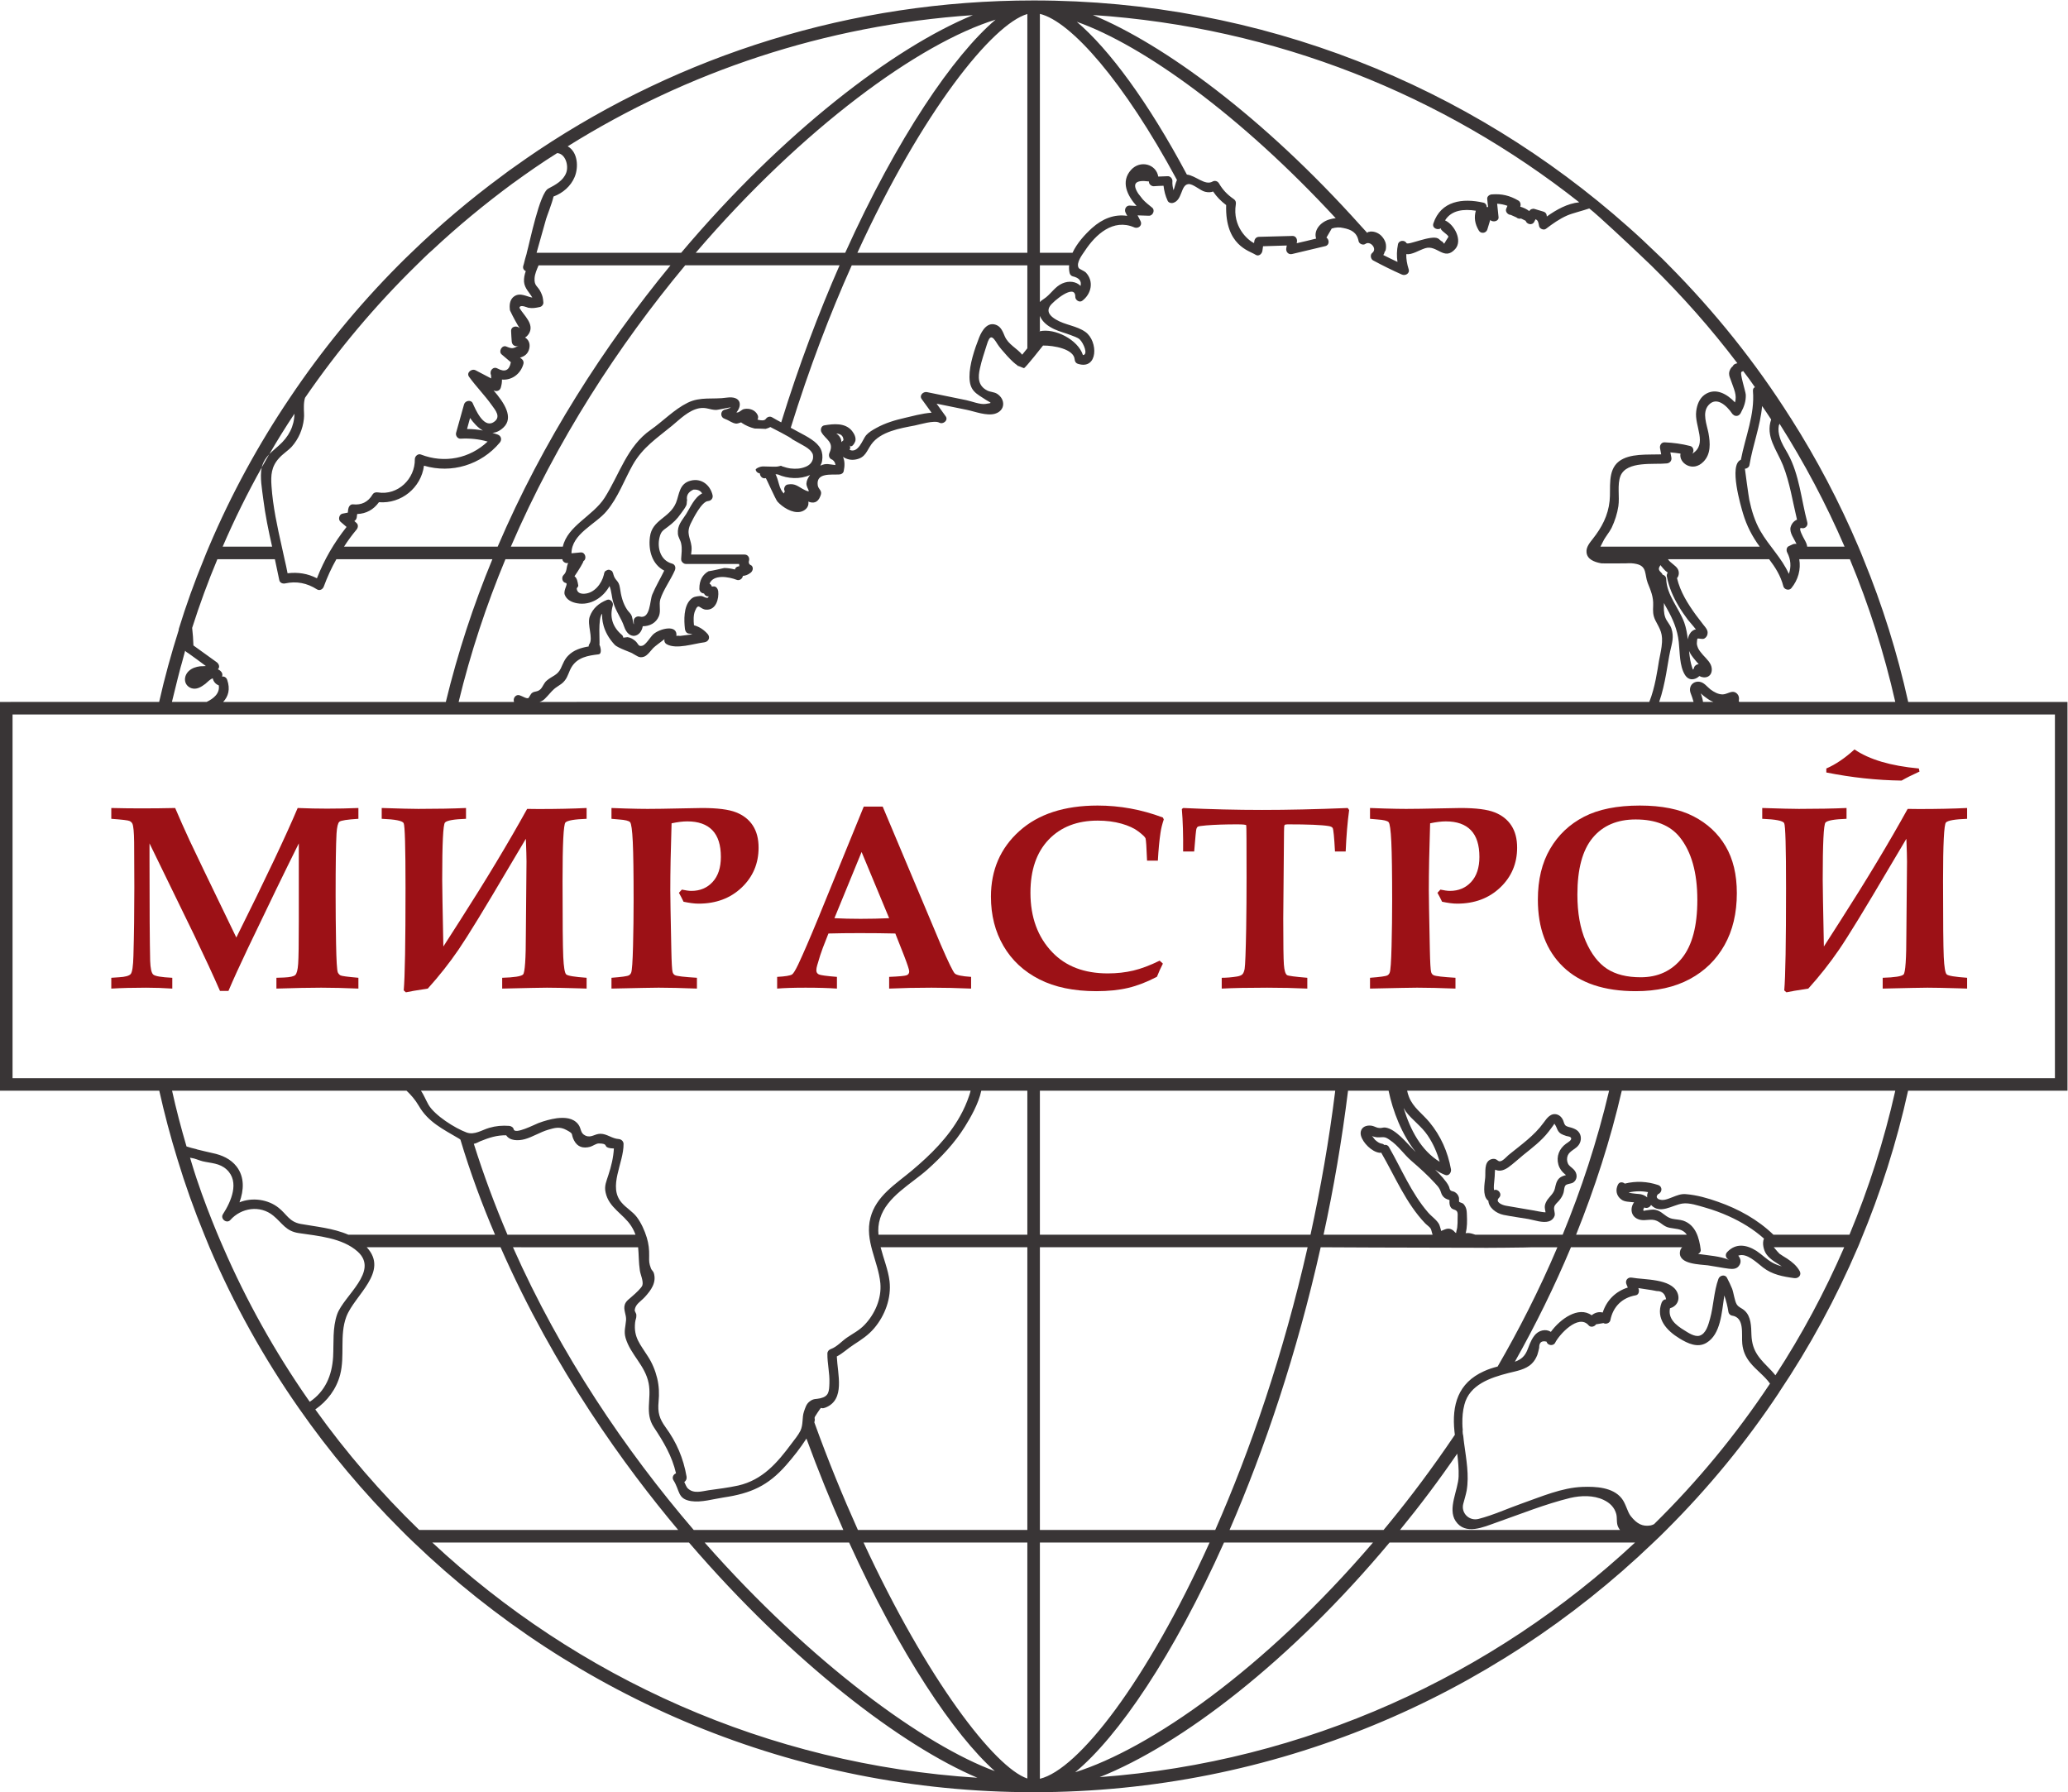
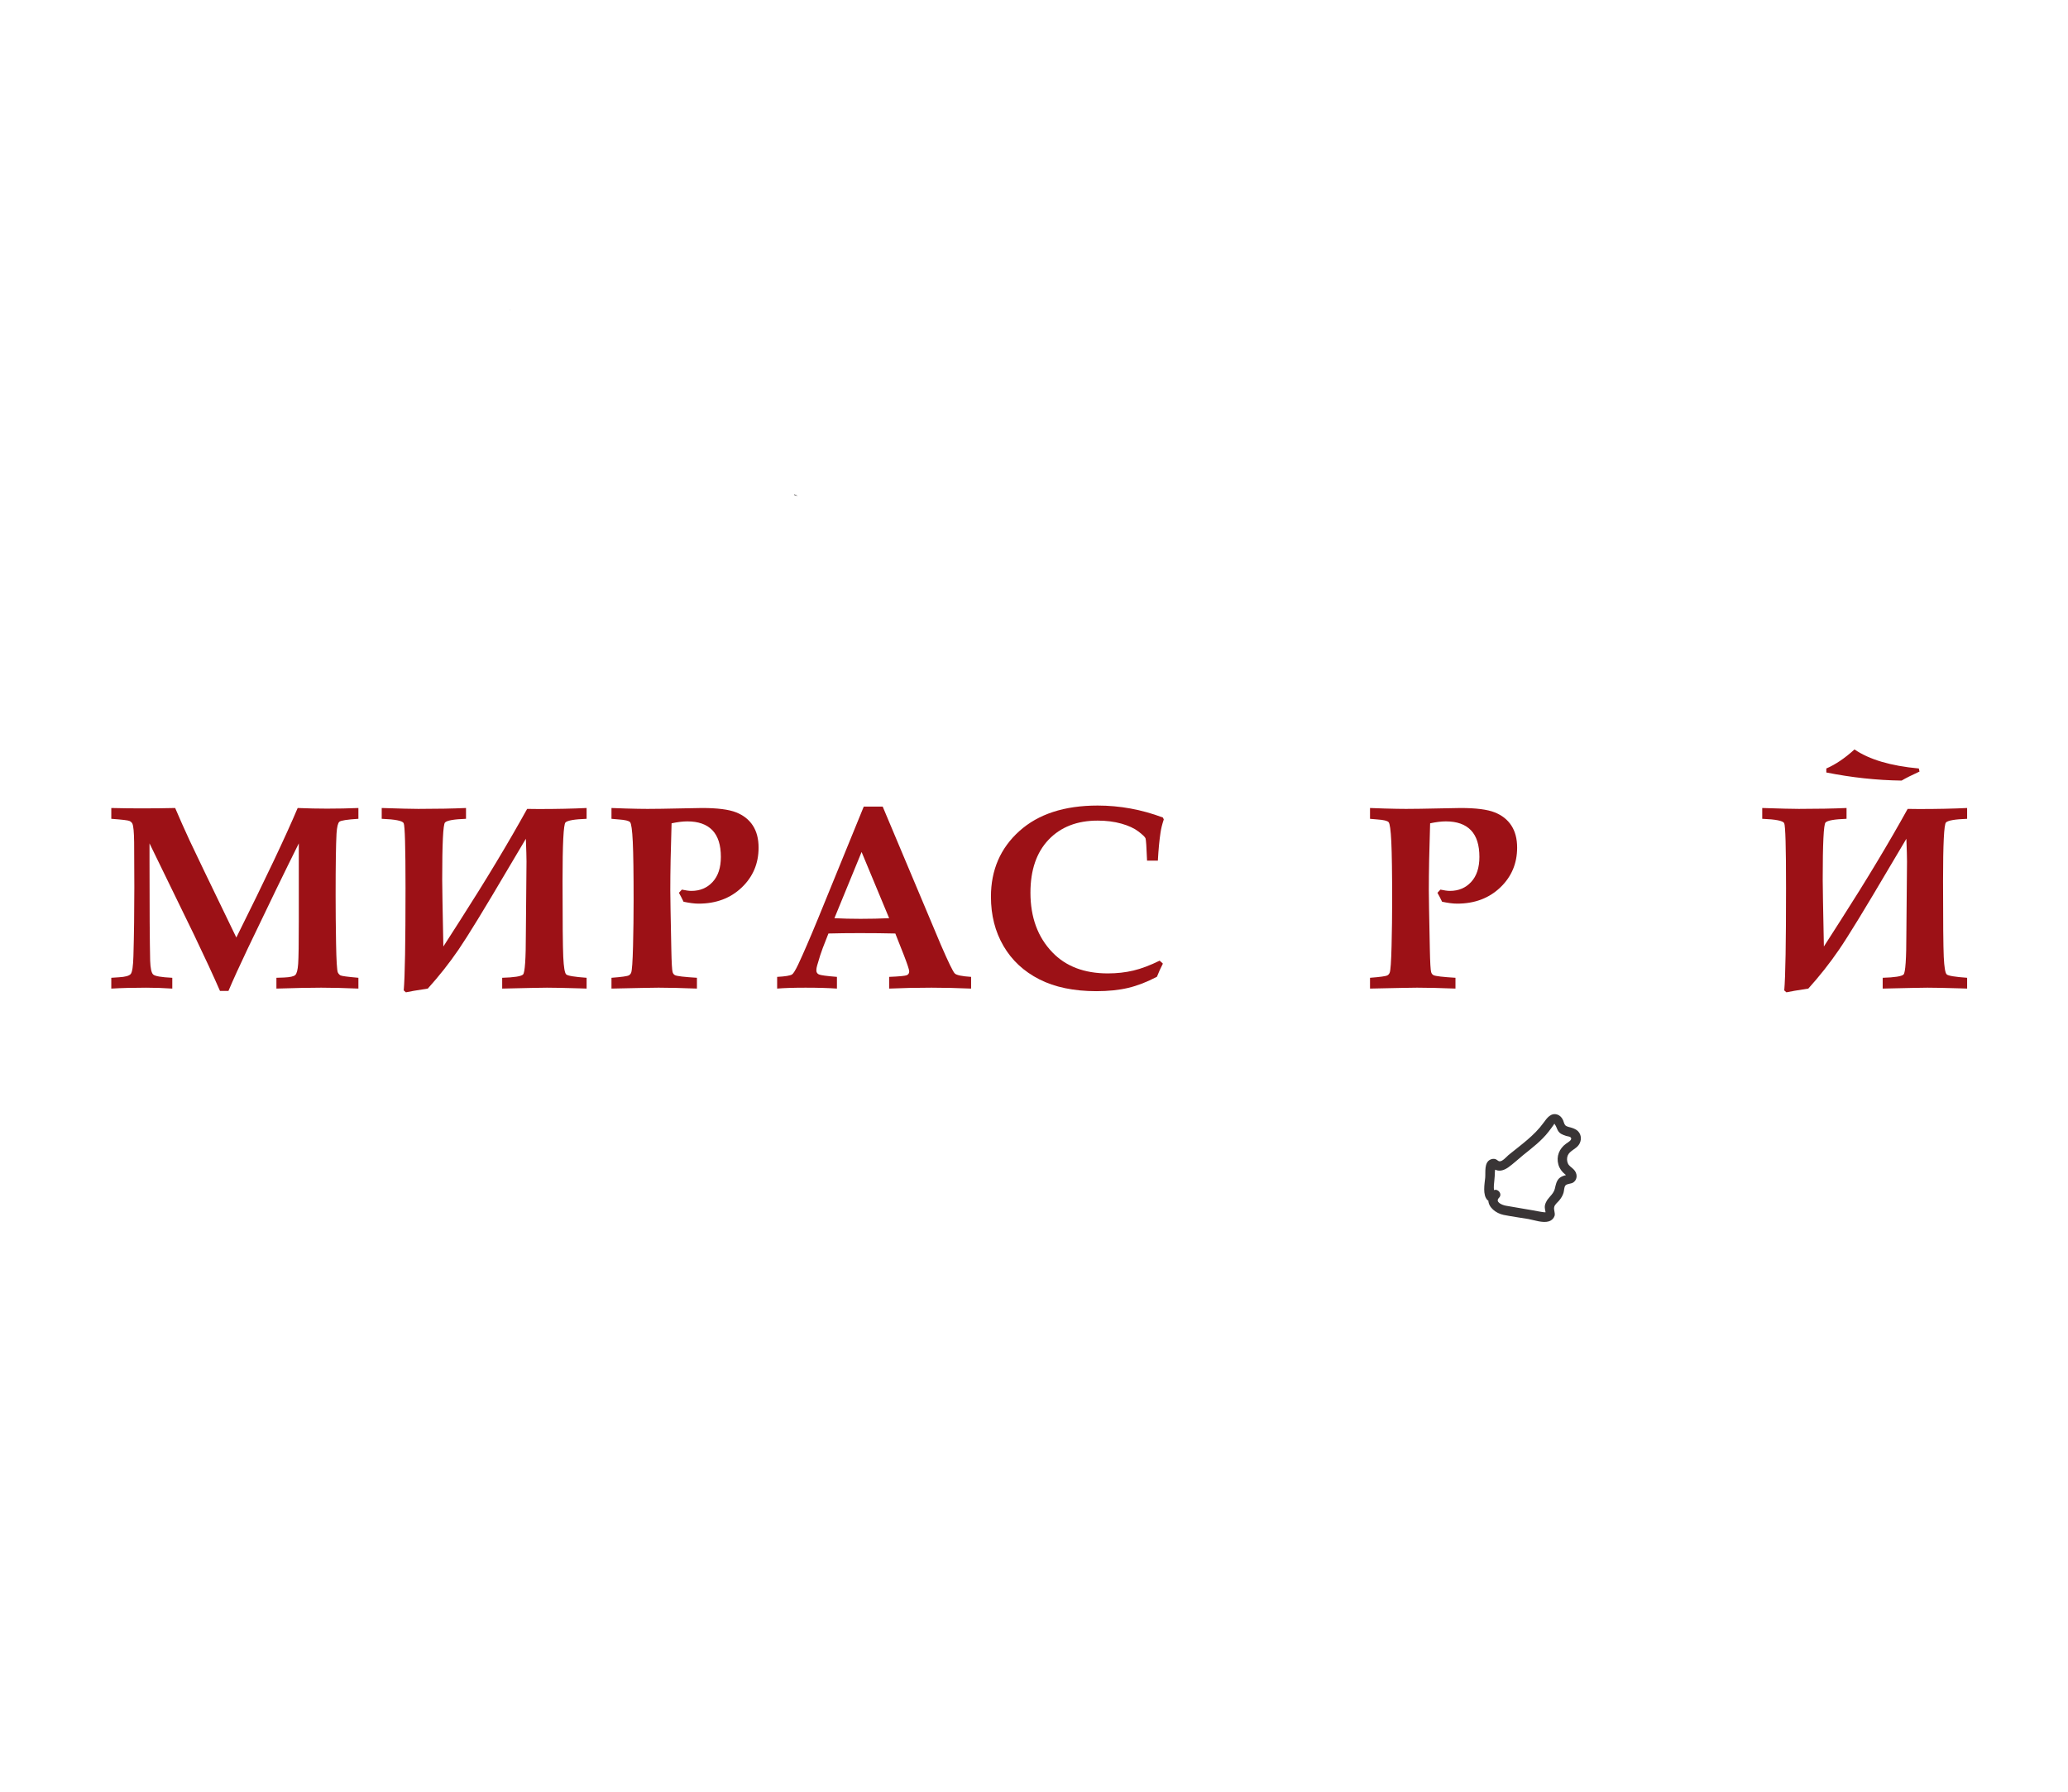
<svg xmlns="http://www.w3.org/2000/svg" xmlns:ns1="http://sodipodi.sourceforge.net/DTD/sodipodi-0.dtd" xmlns:ns2="http://www.inkscape.org/namespaces/inkscape" version="1.1" id="svg2" xml:space="preserve" width="335.716" height="290.897" viewBox="0 0 335.716 290.897" ns1:docname="b6583086da4e7ebcc3ad6d4a612d08b2.eps">
  <defs id="defs6" />
  <ns1:namedview id="namedview4" pagecolor="#ffffff" bordercolor="#666666" borderopacity="1.0" ns2:pageshadow="2" ns2:pageopacity="0.0" ns2:pagecheckerboard="0" />
  <g id="g8" ns2:groupmode="layer" ns2:label="ink_ext_XXXXXX" transform="matrix(1.333,0,0,-1.333,0,290.897)">
    <g id="g10" transform="scale(0.1)">
      <path d="m 1907.18,789.641 c -8.26,-5.961 -12.08,-15.442 -9.33,-25.371 1.38,-4.891 4.13,-8.559 7.95,-11.77 0.46,-0.309 0.92,-0.609 1.22,-1.07 -0.15,-0.16 -0.3,-0.16 -0.45,-0.16 -2.75,-0.758 -5.51,-1.68 -7.65,-3.668 -3.51,-3.364 -4.28,-8.102 -5.35,-12.68 -1.37,-5.66 -5.65,-8.871 -9.02,-13.453 -1.52,-2.449 -2.9,-4.891 -3.21,-7.797 -0.3,-1.223 0.62,-6.723 0.92,-7.492 -0.3,0 -1.07,-0.149 -1.83,0 -2.29,0.152 -4.59,0.769 -6.88,1.07 -4.59,0.922 -9.17,1.68 -13.76,2.449 -8.56,1.52 -17.27,2.903 -25.83,4.43 -4.43,0.762 -13.61,4.43 -8.41,9.633 4.43,4.429 -0.91,11.16 -5.81,9.476 -0.15,0 -0.15,0 -0.3,0 -0.46,3.973 0,7.953 0.46,12.071 0.3,3.211 0.61,6.421 0.61,9.632 0,0.309 0.15,1.84 0.3,3.059 0.31,-0.148 0.61,-0.309 0.92,-0.309 5.2,-2.14 10.55,0 14.98,3.059 6.42,4.59 12.08,9.941 18.04,14.828 11.16,9.024 22.47,17.422 31.33,28.891 1.84,2.293 3.52,4.742 5.35,7.179 0,0 1.07,1.84 1.53,2.141 -0.92,1.531 0.61,0.313 0,0 0.15,-0.148 0.31,-0.301 0.46,-0.457 3.06,-4.121 2.75,-8.562 7.64,-11.613 1.84,-1.071 3.98,-1.84 6.12,-2.598 1.53,-0.461 4.58,-0.609 5.65,-1.84 2.6,-2.902 -3.36,-5.961 -5.65,-7.64 z m 15.44,-1.532 c 3.66,5.051 3.66,12.231 -0.92,16.821 -1.99,1.98 -4.59,3.05 -7.19,3.968 -2.44,0.922 -6.57,1.223 -8.4,3.364 -1.53,1.84 -1.84,5.199 -3.21,7.34 -1.38,2.449 -3.52,4.589 -6.27,5.5 -7.95,2.597 -12.84,-4.43 -16.81,-9.93 -11.31,-15.75 -27.67,-27.063 -42.65,-39.293 -2.45,-2.141 -7.64,-8.25 -11.16,-7.641 -1.68,0.153 -3.36,2.453 -5.2,2.75 -1.83,0.461 -3.82,0.16 -5.65,-0.609 -7.95,-3.668 -5.81,-15.129 -6.42,-22.16 -0.77,-7.489 -3.37,-21.098 2.75,-27.207 0.3,-0.313 0.61,-0.614 1.07,-0.614 0.3,-8.257 9.02,-15.437 18.49,-17.429 9.94,-1.989 20.18,-3.36 30.27,-5.039 7.49,-1.379 17.73,-5.2 25.22,-2.758 3.21,1.066 5.66,3.519 6.73,6.726 0.91,3.672 -1.38,7.192 -0.46,10.704 0.61,2.91 3.97,5.5 5.81,7.636 2.44,2.91 4.43,5.973 5.5,9.633 0.77,2.449 0.61,6.731 2.29,8.867 1.68,2.141 6.42,1.992 9.02,3.364 6.27,3.82 5.81,11.617 0.92,16.359 -2.45,2.598 -5.66,3.969 -7.03,7.488 -1.23,2.903 -1.23,6.571 0,9.473 2.44,5.656 9.78,7.648 13.3,12.687" style="fill:#393536;fill-opacity:1;fill-rule:nonzero;stroke:none" id="path12" />
      <path d="m 621.211,1804.17 -0.305,0.46 v 1.07 c 0,-0.46 0,-1.07 0.305,-1.53" style="fill:#393536;fill-opacity:1;fill-rule:nonzero;stroke:none" id="path14" />
-       <path d="M 2502.58,869.449 H 15.285 V 1312.28 H 2502.58 Z M 2252.35,678.84 h -92.63 c -18.95,18.34 -42.49,31.332 -67.41,40.051 -12.38,4.429 -25.83,8.25 -38.98,9.32 -6.11,0.609 -11,-1.531 -16.51,-3.672 -2.9,-1.07 -5.96,-2.437 -9.01,-3.059 -2.76,-0.609 -5.35,-0.449 -7.95,0.622 -2.75,1.679 -2.91,3.66 -0.61,6.109 5.35,2.141 5.65,9.32 0,11.16 -13.3,4.43 -26.91,5.039 -40.51,1.68 -2.6,2.14 -6.57,2.449 -8.41,-1.379 -3.21,-6.57 -1.83,-13.602 4.28,-18.031 3.82,-2.911 9.94,-2.75 15.44,-3.371 -5.2,-6.872 -4.43,-18.34 7.18,-21.239 7.04,-1.679 13.61,1.828 20.64,-1.383 6.11,-2.898 8.41,-7.027 15.59,-8.41 6.57,-1.367 13.45,-0.906 18.65,-5.797 0.76,-0.769 1.53,-1.691 2.14,-2.601 h -134.82 c 22.62,56.398 41.73,114.949 55.64,175.32 h 333.08 c -13.61,-60.531 -32.41,-119.219 -55.8,-175.32 z m -249.92,33.172 c 3.06,-1.532 7.03,0.148 8.26,3.047 11.15,-11.77 25.52,-0.297 38.06,1.691 8.56,1.371 19.72,-2.602 27.97,-4.898 9.63,-2.75 19.26,-6.262 28.43,-10.391 15.59,-7.031 30.27,-15.902 43.11,-27.359 -2.6,-5.661 -0.31,-14.68 3.21,-19.411 4.74,-6.421 12.07,-10.089 18.49,-14.371 -3.97,1.071 -7.79,2.442 -11.31,4.43 -7.03,3.82 -12.84,9.941 -19.56,14.371 -12.08,7.641 -25.07,9.777 -35.62,-1.383 -3.21,-3.359 -1.53,-7.949 2.45,-9.629 -11.32,4.743 -24.92,5.352 -37.91,7.34 1.98,0.922 3.51,2.903 3.21,5.039 -1.84,14.532 -6.12,30.274 -21.4,35.473 -4.44,1.367 -8.87,1.367 -13.3,2.289 -5.81,1.379 -8.87,4.738 -13.61,7.949 -2.75,1.832 -5.65,2.903 -9.01,3.211 -1.53,0 -3.06,-0.148 -4.59,-0.308 -1.83,-0.301 -3.52,-0.461 -5.35,-0.762 -3.06,-1.07 -3.52,0.148 -1.53,3.672 z m 3.67,12.226 c -2.14,1.832 -4.59,3.051 -7.64,3.821 -1.53,0.461 -10.24,0.613 -15.14,2.14 7.95,1.832 15.75,1.981 23.7,0.461 -0.92,-1.988 -1.38,-4.129 -0.92,-6.422 z m 156.07,-216.597 c -1.38,1.828 -3.06,3.668 -4.74,5.5 -13.91,14.371 -23.69,22.781 -24.46,43.871 -0.3,9.937 -0.3,22.16 -8.25,29.347 -3.82,3.512 -7.03,3.672 -9.63,7.641 -2.6,4.129 -3.82,14.371 -5.66,19.109 -1.83,4.582 -3.97,8.86 -6.27,13.301 -2.44,4.578 -8.86,2.899 -10.39,-1.379 -5.66,-15.59 -5.81,-32.711 -10.24,-48.609 -1.99,-7.031 -4.74,-18.344 -12.99,-20.633 -5.81,-1.527 -13.61,3.66 -18.19,6.57 -10.4,6.27 -20.18,14.211 -17.58,26.903 7.95,2.136 12.84,9.937 9.02,18.957 -7.49,17.422 -40.51,15.59 -55.49,18.34 -5.2,0.921 -8.56,-3.821 -6.42,-8.411 l 1.53,-3.668 c -14.83,-4.582 -25.84,-15.589 -30.57,-30.41 -4.9,1.219 -9.63,-0.16 -13.46,-3.371 -16.05,11.621 -38.36,-4.578 -49.67,-20.168 -6.12,3.969 -15.14,2.141 -20.33,-4.902 -9.48,-12.68 -5.97,-25.367 -23.54,-31.481 25.06,44.481 48.15,91.25 68.32,139.403 h 135.43 c -1.52,-1.531 -2.59,-3.672 -2.75,-6.27 -1.22,-14.672 24.61,-14.519 33.94,-15.742 8.56,-1.219 17.12,-3.059 25.68,-4.129 4.58,-0.461 9.02,-0.609 12.07,3.211 3.52,4.438 2.45,9.02 -0.61,12.688 10.24,3.82 22.17,-8.25 30.11,-14.368 11.16,-8.711 24.46,-11.16 38.22,-12.992 4.89,-0.609 9.02,3.672 6.57,8.41 -3.67,6.719 -9.17,11.153 -15.28,15.282 -3.06,1.988 -6.42,3.82 -9.33,5.961 -0.61,0.457 -4.28,4.589 -7.03,7.949 h 85.75 c -23.69,-54.571 -51.66,-106.692 -83.76,-155.91 z M 2014.35,326.352 c -1.68,-0.774 -3.21,-1.383 -4.28,-1.532 -9.32,-1.531 -16.35,1.532 -24.15,11.461 -4.12,5.199 -5.96,15.438 -11.16,21.707 -10.7,13.301 -31.18,14.371 -47.53,13.762 -25.23,-0.918 -50.29,-11.93 -73.83,-20.18 -17.43,-6.121 -34.86,-14.218 -52.74,-18.8 -11.46,-2.911 -21.55,7.179 -18.65,18.339 1.38,5.352 3.06,10.551 4.13,16.051 3.21,18.801 -0.46,38.219 -3.06,57.481 -0.3,2.75 -0.76,5.347 -0.92,7.941 -0.15,0.457 -0.15,0.918 -0.15,1.227 -0.46,1.832 -0.76,3.671 -0.76,5.652 0,0.461 0,1.07 0.15,1.527 -0.31,2.75 -0.46,5.352 -0.46,7.953 -0.15,7.797 0.46,15.438 2.45,22.93 6.26,24.449 31.64,32.859 53.65,38.52 9.63,2.437 20.94,4.121 28.43,11.461 3.21,3.207 5.05,6.418 6.73,10.546 0.91,2.903 1.68,5.813 2.29,8.711 -0.15,6.582 2.9,9.02 9.02,7.493 0.92,-4.743 8.25,-5.653 10.39,-1.372 4.89,9.93 28.43,35.77 40.82,21.239 2.44,-2.899 7.18,-1.68 9.01,1.23 3.06,0.461 5.97,1.071 9.02,1.531 2.91,-1.839 7.8,0 8.41,3.508 3.21,16.364 14.22,27.364 30.72,30.274 4.13,0.609 4.74,5.347 3.52,8.398 -0.15,0.16 -0.15,0.309 -0.31,0.461 3.37,-0.609 6.73,-1.07 9.94,-1.531 4.28,-0.61 8.41,-1.219 12.69,-2.141 6.26,0.16 10.09,-3.211 11.31,-10.078 -2.6,0.149 -4.59,-1.84 -5.5,-4.133 -7.19,-19.418 6.11,-33.937 22.01,-43.566 9.78,-5.961 21.86,-11.774 32.71,-5.192 17.27,10.391 18.49,36.379 21.7,57.622 2.3,-6.571 3.98,-13.293 5.05,-20.332 0.3,-1.829 2.29,-3.821 3.97,-4.122 16.21,-2.136 11.62,-22.929 12.84,-34.398 0.92,-8.859 3.98,-15.891 9.48,-22.77 7.18,-9.019 17.58,-16.21 24.3,-25.679 -41.11,-61.91 -88.5,-119.379 -141.24,-171.199 z M 1339.18,18.34 c 99.82,39.59 232.65,141.551 353.1,285.691 h 298.99 C 1817.47,142 1590.18,36.988 1339.18,18.34 Z m 151.49,285.691 h 181.44 c -132.68,-155 -271.78,-250.992 -362.73,-279.73 52.43,43.258 119.84,142.308 181.29,279.73 z m -17.58,0 C 1396.66,134.82 1313.04,27.359 1266.42,16.352 V 304.031 Z m 119.38,359.52 c -29.5,-130.082 -69.71,-246.86 -112.51,-344.231 h -213.54 v 344.231 z m 3.51,15.289 h -329.56 v 175.32 h 359.68 c -7.49,-60.531 -17.89,-119.219 -30.12,-175.32 z m 128.1,100.73 -2.45,2.45 c -5.35,5.351 -10.24,11.152 -15.74,16.199 -5.05,4.582 -12.23,10.551 -19.26,11.16 -1.99,0.152 -4.28,-0.77 -6.27,-0.609 -3.36,0 -5.35,1.519 -8.41,2.441 -2.59,0.769 -6.11,0.769 -8.71,-0.152 -5.04,-1.68 -7.18,-6.571 -5.81,-11.618 2.3,-8.711 13.15,-19.562 22.32,-20.793 0.76,-0.148 1.68,-0.148 2.29,0.161 16.97,-29.2 30.12,-61.61 53.66,-86.219 2.14,-2.141 5.65,-4.43 6.87,-6.719 0.92,-2.293 1.23,-4.742 2.14,-7.031 h -132.83 c 12.23,56.25 22.32,114.789 29.81,175.32 h 49.37 c 5.2,-24.91 16.05,-53.191 33.02,-74.59 z m 14.67,20.02 c 6.73,-9.93 11.31,-20.629 14.52,-31.942 -22.62,13.75 -35.76,38.821 -43.87,65.422 0.92,-1.218 1.53,-2.601 2.45,-3.968 7.95,-10.704 19.26,-18.043 26.9,-29.512 z m 57.94,-120.75 c -3.67,1.219 -6.88,2.441 -10.7,1.98 -0.31,0 -0.77,-0.148 -1.07,-0.148 1.98,7.187 1.83,14.976 1.52,22.168 -0.15,3.359 -0.15,6.719 -1.68,9.781 -0.76,1.367 -1.53,2.75 -2.6,3.82 -1.22,1.071 -3.97,1.528 -5.19,2.45 0.15,0 -0.16,1.07 -0.16,1.828 0.16,1.222 0.16,2.453 -0.15,3.672 -0.76,2.898 -2.75,5.199 -5.35,6.57 -1.22,0.609 -3.21,0.769 -4.28,1.527 -1.83,1.223 -1.68,3.211 -2.44,5.043 -1.69,3.828 -4.74,7.34 -7.34,10.547 -3.06,3.524 -6.12,6.731 -9.48,9.942 3.82,-2.598 7.95,-4.739 12.23,-6.418 4.43,-1.84 7.8,3.207 7.03,7.027 -3.82,21.09 -12.38,40.512 -26.14,57.172 -8.71,10.539 -20.02,17.879 -25.07,31.027 -0.91,2.442 -1.68,4.891 -2.14,7.332 h 245.95 c -14.67,-62.211 -34.09,-120.75 -56.56,-175.32 z m -29.66,33.012 c 1.99,-2.59 4.59,-2.141 6.57,-3.821 2.45,-1.98 1.38,-6.883 1.53,-9.472 0,-3.668 0,-7.34 -0.46,-10.86 -0.15,-1.828 -1.07,-3.969 -1.22,-5.808 0,-0.45 -0.15,-0.762 -0.3,-1.071 -1.38,0.918 -2.76,2.91 -3.83,3.52 -4.89,3.211 -7.94,1.68 -12.84,-0.309 -1.98,-0.761 -1.07,-1.371 -1.98,1.688 -0.61,1.832 -0.92,3.66 -1.68,5.351 -2.6,5.5 -9.79,10.239 -13.76,14.981 -20.33,23.539 -32.25,52.879 -47.54,79.48 -1.38,2.449 -3.52,3.059 -5.66,2.598 -0.76,0.762 -1.68,1.383 -3.05,1.531 -3.21,0.461 -5.81,2.602 -8.26,4.738 -0.3,0.301 -2.14,2.602 -3.67,4.743 1.23,-0.77 2.6,-1.071 3.98,-1.379 3.21,-0.762 6.27,-0.153 9.63,-0.153 3.06,0 5.35,-1.531 7.95,-3.371 10.24,-6.718 17.12,-17.418 26.29,-25.367 9.93,-8.562 20.18,-17.73 29.04,-27.512 2.14,-2.3 4.43,-4.738 5.81,-7.648 1.22,-2.289 1.53,-5.039 3.06,-7.18 1.53,-2.293 3.51,-3.672 5.96,-4.59 3.82,-1.531 2.44,0.161 2.6,-4.121 0.15,-2.3 0.46,-4.129 1.83,-5.968 z m 4.28,-272.692 c 0.15,-1.379 0.31,-2.601 0.46,-3.98 -27.82,-41.27 -54.72,-76.731 -78.26,-105.469 -2.91,-3.512 -5.66,-7.031 -8.56,-10.391 h -187.56 c 42.65,98.282 82.09,215.071 110.98,344.231 0,0 113.72,-0.61 190,-0.61 2.9,-0.312 67.71,0.309 67.71,0.61 h 30.57 c -22.31,-52.582 -47.23,-101.192 -72.76,-145.211 -5.8,-1.531 -11.31,-3.211 -16.81,-5.809 -31.49,-14.222 -39.13,-40.972 -35.77,-73.371 z m 1.38,-108.988 c 11.77,-17.731 34.24,-7.184 49.52,-1.84 29.66,10.398 59.46,22.477 90.04,29.969 13.14,3.051 28.43,3.508 40.81,-2.449 7.49,-3.524 13.14,-9.024 15.28,-17.122 1.38,-5.199 -0.15,-11.011 2.45,-16.05 0.61,-1.219 1.38,-2.45 2.14,-3.36 h -267.96 c 24,29.34 47.39,60.379 69.7,92.93 1.07,-9.172 1.99,-18.34 1.69,-27.66 -0.46,-16.66 -13.76,-39.141 -3.67,-54.418 z M 1251.14,678.84 h -181.29 c -0.61,6.57 -0.15,13.14 1.99,19.871 8.1,26.437 38.06,42.027 57.62,59.461 17.28,15.437 33.33,32.558 45.55,52.117 6.88,11.012 16.82,28.281 20.03,43.871 h 56.1 z m 0,-359.52 h -206.36 c -18.19,40.5 -36.23,84.371 -53.042,131 1.989,7.489 -2.445,2.59 3.821,11.762 6.881,10.246 2.14,3.219 9.781,6.27 24.31,9.628 14.68,40.507 13.76,62.218 7.64,3.969 13.3,9.782 20.79,14.52 9.17,5.961 17.42,11.308 24.61,19.719 13.3,15.589 21.25,36.992 18.8,57.621 -1.68,13.761 -7.34,27.359 -10.85,41.121 h 178.69 z m 0,-302.66 C 1211.55,29.961 1129.16,136.648 1051.66,304.031 h 199.48 z M 858.141,304.031 H 1034.08 C 1095.83,168.289 1162.17,69.551 1211.55,25.68 1126.71,56.711 988.223,156.371 858.141,304.031 Z m -331.7,0 H 839.035 C 965.445,156.98 1099.35,56.102 1190.3,17.582 934.57,33.781 702.84,139.559 526.441,304.031 Z M 383.977,466.059 c 14.675,10.242 25.679,24.761 30.265,42.339 5.965,22.934 -0.914,48 7.492,70.473 9.938,26.438 52.582,54.719 24.914,84.68 H 609.594 C 675.172,514.359 761.992,395.441 825.43,319.93 c 0.152,-0.16 0.304,-0.461 0.461,-0.61 H 510.543 c -46.469,44.942 -88.809,94 -126.566,146.739 z m -6.723,9.32 -2.293,3.211 c -40.203,57.781 -74.902,119.691 -103.18,184.961 0,0 -23.406,52.308 -38.519,103.027 -0.594,1.992 -1.223,4.121 -1.836,6.113 0.304,-0.152 0.613,-0.3 1.07,-0.3 5.199,-0.621 9.324,-2.911 14.215,-4.129 10.394,-2.453 20.789,-2.141 29.348,-10.09 16.203,-14.981 5.199,-39.281 -4.582,-54.422 -3.516,-5.5 4.582,-11.922 9.015,-7.031 13.301,14.98 36.231,18.5 52.278,5.351 11.312,-9.32 15.285,-18.949 31.031,-21.25 23.539,-3.511 53.043,-5.8 71.691,-22.468 26.75,-23.993 -16.816,-53.653 -24.918,-76.422 -5.808,-16.668 -3.972,-34.551 -4.89,-51.821 -1.375,-22.781 -9.629,-42.039 -28.43,-54.73 z m 399.875,188.172 c 0.914,-9.172 0.609,-18.492 2.137,-28.43 0.613,-4.59 4.586,-12.992 3.058,-17.883 -0.765,-2.91 -8.558,-10.09 -11.465,-12.539 -3.363,-3.359 -8.406,-6.109 -9.933,-10.847 -2.141,-6.422 1.984,-12.231 1.527,-18.961 -0.613,-7.942 -2.906,-13.602 -0.613,-21.7 5.965,-20.492 23.848,-33.32 28.129,-55.339 3.668,-19.102 -5.047,-36.071 6.265,-53.34 12.231,-18.5 22.164,-35.16 27.055,-56.25 -3.211,-1.071 -5.195,-5.051 -3.211,-8.262 8.258,-12.988 4.742,-22.781 21.402,-25.531 12.536,-1.981 27.516,2.601 39.895,4.441 33.02,4.891 53.961,14.211 75.973,39.281 8.863,10.09 17.425,20.938 24.761,32.411 14.368,-39.141 29.501,-76.43 44.941,-111.282 H 844.844 C 761.535,416.379 682.66,533.012 624.727,663.551 Z m -39.594,66.648 c 3.977,-18.648 21.707,-25.988 31.184,-40.82 2.293,-3.508 3.976,-7.027 5.199,-10.539 H 618.004 c -15.285,35.922 -29.043,72.762 -40.969,110.672 2.602,0.297 5.199,1.976 7.645,3.047 10.851,4.441 20.332,7.492 31.793,7.339 4.433,-6.878 14.675,-6.878 22.625,-4.738 9.781,2.75 18.648,8.559 28.429,11.469 8.254,2.441 14.215,4.121 22.317,-0.309 9.785,-5.199 4.894,-4.129 9.172,-12.531 4.281,-8.258 11.007,-10.09 19.566,-7.949 3.363,0.91 7.34,4.121 10.699,4.121 11.617,-0.152 5.961,-3.512 11.465,-5.191 2.598,-0.77 4.738,-0.918 6.879,-0.918 -0.609,-11.161 -3.211,-21.711 -6.727,-32.411 -2.445,-7.793 -5.195,-13.14 -3.363,-21.242 z M 1072.14,619.68 c 1.68,-18.649 -6.72,-37.598 -19.41,-50.75 -6.42,-6.719 -13.76,-10.239 -21.1,-15.282 -6.57,-4.437 -12.22,-11.308 -19.87,-14.066 -2.44,-0.91 -4.12,-2.902 -4.12,-5.504 -0.16,-11.918 2.9,-23.84 2.44,-35.769 -0.3,-10.387 -0.61,-16.2 -11.006,-18.649 -5.652,-1.371 -7.945,0 -12.992,-3.82 -4.277,-3.211 -5.348,-7.789 -7.031,-12.531 -2.446,-7.188 -0.61,-15.438 -4.278,-23.239 -2.753,-5.5 -7.183,-10.699 -10.703,-15.429 -17.578,-23.7 -35.308,-44.332 -64.965,-51.211 -11.921,-2.598 -24.3,-4.129 -36.378,-5.809 -8.254,-1.223 -18.036,-4.59 -25.219,2.449 -1.379,1.371 -2.754,4.578 -4.129,7.641 2.141,1.367 3.211,3.969 2.75,6.57 -3.82,22.321 -12.227,41.879 -25.527,60.071 -7.641,10.546 -9.782,18.039 -8.559,31.027 0.918,9.793 0.609,18.961 -1.68,28.59 -2.293,9.48 -6.117,18.801 -11.465,26.902 -8.867,14.219 -17.425,22.617 -15.437,40.969 0.457,4.582 1.68,4.582 1.527,9.172 0,2.136 -2.14,4.277 -1.988,6.109 0.766,7.188 7.184,10.238 12.383,15.899 7.488,8.25 14.367,17.582 10.851,29.199 -0.609,2.14 -2.906,3.66 -3.515,5.652 -2.293,6.27 -2.293,8.258 -2.141,15.129 0.152,7.801 -0.609,14.68 -2.902,22.32 -2.602,8.559 -6.727,17.731 -12.078,24.918 -5.196,6.883 -12.84,11 -18.496,17.582 -17.118,19.41 2.597,48.149 2.293,71.692 -0.153,3.207 -2.75,5.5 -5.809,5.797 -8.254,0.461 -14.367,6.421 -22.316,6.421 -7.184,0 -11.157,-5.351 -18.192,-2.289 -6.723,3.059 -4.738,8.258 -8.863,13.758 -6.27,8.102 -16.508,8.563 -25.988,7.492 -7.641,-1.07 -15.286,-3.211 -22.622,-5.961 -4.738,-1.839 -28.429,-14.07 -29.96,-7.648 -0.61,2.598 -3.055,3.977 -5.504,4.277 -8.559,0.621 -16.2,0 -24.453,-2.437 -8.868,-2.602 -17.887,-9.024 -27.364,-5.66 -14.215,5.199 -38.828,20.789 -46.469,33.777 -3.82,6.883 -5.808,12.231 -9.171,17.121 h 669.366 c -0.46,-1.98 -1.07,-3.969 -1.69,-5.801 -2.9,-8.718 -6.57,-16.968 -11,-24.918 -14.52,-26.14 -36.08,-47.39 -58.85,-66.492 -19.87,-16.66 -43.57,-30.879 -50.44,-57.48 -7.34,-28.117 9.47,-52.731 12.07,-79.789 z M 209.566,854.16 h 285.539 c 5.352,-5.039 10.395,-10.699 14.981,-18.488 11.312,-19.723 29.652,-28.434 48.762,-39.742 0.609,-0.309 1.07,-0.77 1.679,-1.231 0,0 0,0 0.157,0 12.074,-40.347 26.441,-79.019 42.183,-115.859 H 424.18 c -18.192,7.949 -39.438,9.781 -58.086,13.14 -13.91,2.602 -16.813,11.77 -26.903,19.719 -6.574,5.199 -14.371,8.262 -22.625,9.481 -8.711,1.218 -17.269,0.152 -24.914,-2.91 5.352,14.679 6.418,30.582 -3.515,43.57 -7.184,9.32 -18.035,14.058 -29.196,16.351 -6.265,1.231 -12.535,3.059 -18.8,4.438 -0.309,0.152 -0.766,0.301 -1.227,0.461 -4.125,0.91 -7.945,1.98 -11.766,3.211 -6.574,22.308 -12.535,44.937 -17.582,67.859 z m 0,474.17 c 3.059,12.99 11.465,46.31 11.926,46.77 0,0 2.598,9.94 3.973,14.83 1.07,-1.38 2.598,-2.29 4.129,-3.21 7.031,-5.04 14.062,-10.09 21.094,-15.44 -2.446,-0.3 -5.047,-0.15 -6.879,-0.3 -5.047,-0.62 -9.786,-2.14 -13.606,-5.51 -7.031,-6.27 -6.879,-17.42 2.598,-21.09 6.422,-2.29 12.23,1.37 17.273,5.19 2.141,1.84 5.961,5.81 9.02,6.73 0.761,-3.82 3.515,-7.18 7.336,-8.56 1.531,-9.63 -6.114,-16.05 -14.825,-20.18 h -42.191 c 0,0.31 0.152,0.46 0.152,0.77 z m 24.457,89.42 c 9.02,28.28 19.262,56.25 30.727,83.61 h 70.008 c 1.836,-8.41 3.668,-16.97 5.351,-25.37 0.61,-3.36 4.125,-4.74 7.032,-4.13 14.062,3.06 26.75,0.46 38.824,-7.18 3.363,-2.14 7.183,0 8.406,3.51 4.281,11.62 9.324,22.63 15.285,33.17 H 599.66 c -23.082,-55.79 -42.187,-113.88 -56.711,-173.8 H 271.781 c 6.266,6.73 8.867,15.44 4.891,26.9 -0.918,2.76 -3.363,4.44 -6.266,3.98 1.071,2.75 0,5.35 -2.445,7.34 -0.918,0.61 -1.836,1.22 -2.602,1.53 0.153,0.15 0.461,0.46 0.614,0.76 1.988,2.6 0.304,6.11 -1.989,7.8 -9.476,6.88 -18.953,13.6 -28.429,20.48 -0.153,7.03 -0.766,14.22 -1.532,21.25 z m 84.684,195.2 c -2.445,-11.62 0.457,-26.45 1.836,-37.91 2.445,-19.57 6.418,-38.98 10.852,-58.39 h -60.223 c 14.215,33.01 30.109,65.12 47.535,96.3 z m 0.918,3.21 c 1.68,5.04 4.738,9.17 8.254,12.99 -3.059,-5.35 -6.113,-10.7 -9.172,-16.05 0.305,1.07 0.613,2.14 0.918,3.06 z m 38.98,62.36 c -0.308,-15.28 -6.878,-28.12 -19.261,-38.97 -3.668,-3.37 -7.797,-6.58 -11.313,-10.25 9.629,16.66 19.871,33.17 30.574,49.22 z m 229.438,-20.48 c -6.27,1.23 -12.688,1.84 -19.262,1.84 1.227,4.43 2.446,9.01 3.668,13.44 4.281,-6.11 9.633,-11.92 15.594,-15.28 z m -217.977,28.74 c 0,4.58 0.461,7.95 1.379,11.01 0.153,0.15 0.153,0.15 0.153,0.3 39.894,58.09 85.293,112.04 135.429,161.11 0,0 16.817,16.66 19.11,18.19 31.336,29.35 64.199,56.41 98.746,81.93 0.152,0 0.305,0.16 0.305,0.16 17.425,12.68 35.003,24.91 53.347,36.38 9.934,-0.61 14.367,-14.98 11.004,-24 -3.516,-9.48 -13.016,-14.65 -21.855,-19.26 -10.551,-5.51 -22.473,-65.12 -26.141,-78.11 v -0.15 c -0.152,-0.46 -0.305,-0.92 -0.305,-1.38 -1.222,-3.98 -2.293,-7.8 -3.211,-11.77 -0.304,-0.92 -0.461,-1.68 -0.765,-2.6 -0.918,-3.06 0.765,-5.5 3.058,-6.42 -1.527,-4.28 -2.445,-8.56 -2.14,-12.99 0.613,-8.11 6.879,-13.3 10.09,-19.26 -7.493,1.37 -14.829,6.42 -22.012,1.53 -4.738,-3.22 -5.809,-8.87 -5.504,-14.07 l 0.152,-1.37 v -0.31 c 0,-0.46 0,-1.07 0.305,-1.53 0,-0.3 0.152,-0.46 0.309,-0.76 2.75,-5.96 8.406,-16.51 11.769,-21.4 -3.059,4.43 -11.16,3.21 -10.851,-2.9 0.152,-4.29 0.457,-8.41 0.761,-12.69 0.309,-4.59 4.739,-7.03 8.715,-5.05 -7.031,-3.51 -7.949,-4.12 -15.285,-1.07 -5.352,2.29 -9.938,-6.11 -5.656,-9.63 3.668,-3.21 7.488,-6.42 11.156,-9.47 -1.832,-9.94 -7.184,-12.54 -16.203,-7.65 -5.348,3.06 -10.238,-2.9 -7.949,-7.94 0.156,-1.38 0.156,-2.76 0.156,-4.13 -6.27,3.36 -12.688,6.57 -18.957,9.93 -4.738,2.45 -11.617,-2.9 -7.949,-7.95 8.714,-12.07 19.109,-22.47 27.668,-34.54 3.972,-5.66 12.535,-14.83 1.531,-21.1 -11.926,-6.57 -21.555,16.36 -24.766,23.54 -2.14,4.59 -9.324,3.06 -10.547,-1.52 -3.211,-11.47 -6.418,-22.93 -9.629,-34.4 -1.07,-3.51 1.832,-7.64 5.504,-7.33 11.461,0.61 22.164,-0.47 32.864,-3.52 -21.86,-20.64 -52.582,-26.9 -81.321,-15.75 -3.515,1.38 -7.336,-2.13 -7.336,-5.65 0.457,-24 -20.789,-44.48 -44.941,-40.51 -2.598,0.46 -5.195,-0.3 -6.574,-2.59 -5.5,-9.33 -13.754,-13 -23.844,-11.93 -3.363,0.3 -5.352,-3.05 -5.809,-5.96 -0.152,-1.38 -0.304,-2.75 -0.461,-4.13 -2.136,-0.46 -4.277,-0.76 -6.418,-1.22 -4.128,-0.76 -5.656,-7.03 -2.597,-9.78 2.597,-2.14 5.043,-4.28 7.488,-6.43 -15.133,-19.1 -27.207,-39.74 -36.074,-62.51 -11.313,5.81 -23.082,7.64 -35.77,6.11 -1.066,5.66 -2.293,11.47 -3.668,17.12 -1.07,5.05 -2.293,10.25 -3.363,15.29 -5.504,24.46 -10.851,48.91 -12.535,73.83 -0.914,12.99 -0.305,23.54 9.176,33.93 4.582,5.2 10.699,8.87 15.437,13.91 8.406,9.48 13.449,21.25 14.824,33.79 0.614,5.04 -0.152,9.78 0,14.67 z m 814.734,477.07 c -96.3,-39.6 -231.581,-142.77 -355.241,-289.36 H 653.465 c 3.82,13.76 7.797,27.51 11.617,41.27 0.613,2.44 7.34,19.26 9.02,27.21 11.312,4.12 21.093,12.68 25.679,23.69 5.043,11.92 3.977,30.42 -8.406,37.45 145.063,90.64 313.205,147.51 493.425,159.74 z M 1029.34,1874.49 H 847.289 c 130.539,152.4 272.541,255.27 365.171,283.85 -50.9,-43.1 -119.84,-143.68 -183.12,-283.85 z m 221.8,0 h -206.97 c 78.87,172.12 164.63,278.5 206.97,290.73 z M 980.426,1585.43 c -8.406,3.98 -11.461,8.71 -21.246,6.88 -3.516,-0.61 -5.352,-5.5 -3.364,-8.4 -0.152,-0.31 -0.304,-0.62 -0.457,-0.77 -0.461,-0.46 -0.461,-1.22 -0.765,-1.83 -2.446,2.6 -4.434,5.81 -5.961,11.62 -1.07,3.97 -2.293,8.25 -4.125,11.92 0.914,-0.15 1.984,-0.31 2.902,-0.31 11.922,-5.35 27.207,-6.11 39.133,-0.61 -2.445,-3.21 -4.281,-6.88 -4.434,-10.39 -0.152,-6.27 7.489,-12.39 -1.683,-8.11 z m -29.039,82.55 c -3.824,1.98 -7.34,3.97 -11.008,6.11 -2.906,1.68 -5.961,0.61 -7.797,-1.98 -1.68,-2.3 -5.809,-1.99 -10.086,-0.77 0.914,1.68 1.07,3.36 0.305,5.35 -2.906,6.42 -10.09,8.86 -16.66,7.49 -2.907,-0.61 -5.2,-3.67 -7.797,-4.13 h -1.528 c 7.336,8.72 5.805,20.49 -11.925,18.04 -16.203,-2.45 -31.946,1.53 -47.539,-6.27 -16.356,-8.1 -29.957,-22.47 -44.786,-32.86 -29.043,-20.18 -38.062,-54.26 -56.253,-82.85 -14.368,-22.32 -45.09,-33.93 -50.899,-59.46 h -63.285 c 55.641,129.16 131.305,245.33 212.32,342.55 h 188.011 c -25.37,-57.78 -49.675,-121.98 -71.073,-191.22 z m 75.813,-21.55 c 0,-0.62 -1.99,-1.54 -2.44,-2.61 -0.16,0.92 -0.16,1.99 -0.46,3.06 -1.07,3.67 -3.37,5.81 -5.81,7.49 4.59,-0.3 8.56,-2.14 8.71,-7.94 z m 173.8,48.76 c 5.96,-3.83 8.41,-3.37 -0.61,-4.74 -6.73,-1.07 -16.97,3.21 -23.69,4.58 -15.9,3.21 -31.95,6.58 -47.85,9.79 -4.43,0.91 -9.63,-3.98 -6.42,-8.41 3.98,-5.5 8.1,-11.16 12.08,-16.66 -11.47,-0.77 -24.92,-4.59 -32.41,-6.27 -12.07,-2.75 -24,-6.27 -35,-12.38 -4.44,-2.45 -9.02,-5.05 -12.38,-8.87 -4.13,-4.89 -9.33,-22.47 -20.03,-17.73 0.92,1.68 1.07,3.67 0,5.66 2.45,-4.44 6.57,3.36 7.03,5.2 0.92,4.58 -1.53,8.86 -4.12,12.22 -8.26,10.09 -22.32,8.72 -33.79,6.73 -3.818,-0.61 -5.04,-5.51 -3.36,-8.41 5.05,-9.02 15.75,-11.61 9.78,-24.92 -1.52,-3.36 -0.45,-7.33 3.37,-8.4 2.6,-1.84 3.67,-4.13 3.82,-6.58 -6.88,0.62 -11.31,2.76 -18.346,-0.76 1.076,1.99 1.836,3.97 2.146,6.12 0.76,4.89 0.45,9.62 -1.685,14.21 -2.445,4.74 -6.574,8.41 -10.851,11.31 -5.2,3.67 -11.008,6.57 -16.664,9.63 -2.903,1.69 -5.961,3.21 -9.02,4.89 22.473,72.46 47.85,138.8 74.29,197.8 h 213.85 v -101.04 c -2.14,-2.6 -4.28,-5.2 -6.27,-7.79 -6.42,7.95 -16.81,12.22 -21.25,22.47 -2.14,5.04 -4.28,11 -9.63,13.45 -11,5.04 -18.03,-6.11 -21.55,-14.98 -5.5,-13.91 -11.92,-33.02 -11.77,-48 0.15,-17.27 8.25,-20.18 20.33,-28.12 z M 434.113,1545.54 c -0.914,0.76 -1.679,1.53 -2.597,2.29 1.988,1.07 2.906,3.21 3.058,5.2 0.153,1.07 0.153,2.29 0.457,3.36 10.856,0.31 20.028,5.35 26.446,14.37 27.207,-2.14 51.359,17.58 54.875,44.48 33.476,-9.94 69.55,0.92 92.328,28.13 2.902,3.51 1.679,8.25 -2.602,9.78 -2.137,0.76 -4.277,1.53 -6.418,2.14 4.434,0.15 8.863,2.14 13.449,6.42 12.84,12.08 1.075,30.11 -12.074,45.24 0.153,0 0.153,-0.15 0.305,-0.15 3.363,-1.68 7.492,-0.3 8.562,3.52 1.071,3.82 1.528,6.88 1.375,9.78 11.618,-1.07 22.621,6.42 26.137,18.95 0.613,1.84 0,4.29 -1.527,5.66 -0.918,0.77 -1.68,1.53 -2.598,2.14 5.504,1.38 9.934,4.74 11.313,11.16 1.375,6.12 -1.071,10.85 -5.2,13.3 1.836,0.92 3.364,2.6 4.739,4.74 7.031,11.61 -6.114,22.01 -11.465,31.18 v 0.61 c 1.07,3.98 9.785,-0.15 10.703,-0.3 5.5,-0.92 8.863,-0.16 14.062,0.91 2.446,0.46 4.582,3.21 4.278,5.66 -0.457,5.5 -0.914,7.64 -2.903,11.92 -3.824,8.41 -8.406,7.65 -7.796,17.43 0.304,5.35 2.75,10.7 4.89,15.74 h 160.656 c -80.558,-97.83 -155.457,-214 -210.488,-342.55 H 418.984 c 4.582,7.18 9.629,14.06 15.129,20.64 1.989,2.28 2.602,5.96 0,8.25 z m 191.836,-217.98 h -67.406 c 14.52,59.92 33.777,118.01 57.016,173.8 h 69.394 v -0.46 c 0.309,-2.29 3.211,-4.43 5.504,-4.27 l 1.527,0.15 c -0.152,-0.15 -0.304,-0.31 -0.304,-0.62 -2.293,-5.19 -0.918,-9.93 -5.352,-14.06 -2.902,-2.9 -1.68,-8.86 2.602,-9.63 3.668,-0.76 -3.059,-8.4 -1.223,-14.21 2.293,-6.58 9.016,-9.48 15.133,-10.55 16.508,-3.06 31.793,7.03 39.433,20.94 2.602,-6.27 2.602,-13.45 4.59,-19.87 3.36,-11.46 9.782,-19.11 13.297,-29.65 5.656,-16.51 20.176,-13.15 22.621,0.61 8.41,0 16.203,3.82 19.719,12.38 2.602,6.72 -0.305,13.6 1.684,20.48 3.668,11.62 12.687,23.69 17.578,35.01 1.527,3.36 0.609,7.33 -3.364,8.4 -14.062,3.83 -18.187,19.11 -15.285,31.49 1.832,7.64 3.821,8.56 9.782,12.99 7.183,5.35 11.464,9.48 16.507,16.67 2.141,3.05 4.438,5.8 6.27,9.47 1.07,2.14 0.457,4.28 1.07,6.57 -1.07,5.82 1.528,10.09 7.645,12.85 5.195,0.45 8.711,-1.23 10.699,-4.59 -9.481,-4.89 -14.219,-16.82 -19.414,-25.07 -5.352,-8.41 -11.004,-13.6 -10.09,-24.3 0.461,-4.28 3.211,-7.65 3.977,-11.77 1.375,-6.43 0.304,-11.93 0,-18.35 v -0.61 c 0,-0.76 0.152,-1.68 0.457,-2.29 1.07,-1.99 3.058,-3.52 5.351,-3.52 h 64.809 c 0,-1.07 0,-1.98 0.308,-2.75 -0.461,0 -1.07,0 -1.531,-0.3 -1.832,-0.31 -3.515,-1.68 -3.973,-3.67 -4.128,1.07 -8.558,1.83 -12.839,1.83 h -0.153 c -6.422,-1.37 -12.687,-3.05 -19.109,-3.97 -6.879,-3.82 -11.309,-10.7 -11.156,-21.4 0,-3.06 2.597,-5.5 5.656,-5.66 0.762,-1.99 2.902,-3.82 5.195,-3.51 h 0.457 c -1.222,-4.74 -6.418,1.07 -10.39,0.45 -5.2,-0.61 -8.254,-0.61 -12.078,-4.73 -8.102,-8.41 -7.641,-24.77 -6.418,-35.46 0.304,-2.3 1.679,-5.05 4.277,-5.51 1.836,-0.15 3.363,-0.46 4.894,-0.92 -2.449,-0.3 -5.046,-0.76 -7.644,-1.07 -2.445,-0.3 -4.891,-0.61 -7.488,-0.92 -1.532,0.31 -3.059,0.31 -4.434,0 1.527,14.53 -20.332,8.87 -27.977,2.15 -3.511,-3.06 -9.168,-13 -13.449,-14.07 -5.351,-1.52 -4.738,2.6 -8.863,5.96 -2.906,2.3 -5.199,3.82 -9.176,4.44 -0.762,0 -2.75,-0.31 -5.195,-0.62 -0.152,1.23 -0.613,2.3 -1.527,3.22 -11.313,9.32 -15.438,21.7 -11.313,35.76 1.223,3.83 -2.906,8.72 -7.031,7.04 -9.781,-3.98 -17.121,-9.94 -20.942,-20.18 -3.668,-9.78 4.586,-26.45 -0.613,-33.78 -0.609,-0.77 -0.762,-1.84 -0.762,-2.75 -9.172,-1.53 -18.191,-4.28 -24.761,-11.01 -4.586,-4.43 -6.575,-10.09 -9.172,-15.74 -4.129,-8.56 -10.703,-9.18 -17.121,-14.83 -3.516,-2.91 -4.586,-7.34 -7.493,-10.39 -3.972,-3.83 -7.335,-2.14 -10.546,-4.74 -1.375,-0.92 -3.821,-5.96 -4.278,-6.12 -2.445,-1.07 -7.187,2.29 -10.703,3.36 -3.82,1.23 -7.031,-1.98 -7.183,-5.5 0,-0.15 0,-1.22 0.304,-2.6 z m 644.301,433.96 c 12.99,0.16 37.45,-4.12 38.51,-16.81 0.16,-2.6 1.53,-4.74 4.13,-5.5 24.46,-7.64 24.76,27.51 9.02,38.83 -10.7,7.64 -24.76,8.4 -35.92,15.13 -7.03,4.12 -11.77,9.47 -7.34,16.35 3.36,5.5 30.88,28.43 30.88,11.47 -0.15,-3.98 5.04,-7.65 8.56,-4.89 11,8.25 14.52,23.69 4.13,34.54 -1.53,1.53 -7.95,4.13 -8.56,5.35 -3.52,6.27 4.43,16.21 7.49,20.79 13.14,20.02 34.54,39.59 59.92,28.74 5.19,-2.3 10.7,2.29 7.79,7.79 -1.07,2.3 -2.29,4.44 -3.51,6.73 4.58,-0.15 9.17,-0.31 13.75,-0.46 4.74,-0.31 7.95,6.57 4.13,9.78 -3.97,3.21 -8.1,6.42 -11.46,10.09 -1.84,2.45 -3.67,4.74 -5.51,7.03 -7.94,12.23 -3.67,17.12 13,14.83 -0.46,-3.06 2.9,-5.81 5.65,-5.81 3.98,0.31 8.1,0.46 12.08,0.61 0.76,-6.26 2.14,-12.23 5.04,-18.34 1.07,-2.29 4.13,-3.21 6.42,-2.6 11.77,3.21 9.17,21.71 18.65,22.93 5.66,0.76 14.52,-7.95 20.48,-9.32 3.98,-0.92 6.88,-0.77 9.79,0.3 4.43,-6.57 9.63,-11.77 15.89,-16.51 -1.46,-49.46 28.44,-55.64 35.62,-60.37 3.97,-2.76 8.1,0.91 8.56,4.89 0.31,1.83 0.46,3.66 0.76,5.35 9.63,0.3 19.26,0.61 28.89,0.91 -0.15,-1.07 -0.45,-2.29 -0.61,-3.36 -0.76,-4.28 2.6,-8.1 7.03,-7.03 13.46,3.21 27.06,6.42 40.51,9.63 5.2,1.22 5.05,7.79 1.38,10.39 l 6.42,11.01 c 4.74,1.53 9.47,1.83 14.37,0.61 9.32,-1.83 16.35,-5.35 18.34,-15.9 0.61,-3.36 5.5,-5.5 8.41,-3.36 5.65,4.13 14.98,-5.96 8.1,-11.16 -2.75,-2.29 -1.68,-7.49 1.22,-9.02 11.46,-6.11 23.08,-11.92 34.85,-17.12 4.28,-1.99 10.09,1.23 8.41,6.42 -1.99,6.42 -3.06,12.23 -2.91,18.34 7.19,-0.91 15.29,4.74 22.93,7.19 14.68,4.74 23.08,-16.05 36.69,-0.92 9.17,10.24 -0.77,29.5 -12.38,34.86 7.79,12.68 22.93,14.06 37.45,11.77 -2.3,-8.26 -1.23,-15.9 3.67,-24.16 2.44,-4.28 9.01,-3.36 10.39,1.38 1.22,3.82 2.29,7.64 3.52,11.62 0.15,-0.16 0.3,-0.31 0.3,-0.46 3.36,-2.76 10.55,-1.22 9.78,4.12 -0.61,5.35 -1.07,10.7 -1.68,16.05 4.28,-0.3 8.41,-1.07 12.54,-2.59 -0.46,-0.92 -0.92,-2.14 -1.53,-3.67 -1.38,-3.52 2.14,-7.34 5.5,-7.34 l 6.88,-3.06 c 1.38,-1.37 3.82,-1.98 5.66,-1.37 1.83,-0.92 3.82,-1.84 5.65,-2.76 1.38,-4.43 8.1,-5.96 10.4,-1.37 l 1.68,3.21 c 2.9,-1.37 3.36,-3.06 4.28,-8.25 0.61,-3.37 5.65,-5.51 8.4,-3.37 8.11,6.12 16.36,12.08 25.84,16.21 5.81,2.59 19.41,5.96 26.9,8.56 10.39,-7.95 50.29,-45.56 59.16,-53.96 l 16.05,-15.29 c 37.9,-37.14 73.06,-76.89 105.16,-119.23 -2.29,-0.3 -5.65,-2.14 -5.04,-3.05 -2.75,-2.15 -4.74,-5.2 -5.05,-9.18 -0.15,-3.05 1.23,-5.96 2.3,-8.86 3.66,-10.7 7.49,-17.58 4.89,-26.6 -9.63,10.24 -23.7,18.5 -36.84,9.48 -6.57,-4.59 -9.48,-12.54 -10.4,-20.18 -2.44,-18.19 14.37,-40.05 -4.89,-51.82 2.75,2.91 1.68,8.56 -2.6,9.48 -10.24,2.6 -20.48,3.97 -31.03,4.43 -3.97,0.15 -6.26,-3.82 -5.5,-7.33 0.46,-2.45 0.92,-4.89 1.38,-7.34 -16.82,-0.61 -38.22,1.53 -51.52,-8.56 -14.36,-11.31 -9.63,-32.56 -11.31,-48.15 -1.83,-17.89 -9.63,-32.41 -20.48,-46.16 -3.67,-4.74 -8.25,-9.94 -7.64,-16.36 0.76,-8.56 9.32,-11.77 17.27,-13.3 0.31,0 0.61,0 0.76,-0.15 -0.15,-0.16 30.27,-0.16 30.42,0 4.28,0.31 8.41,0.15 12.38,-0.77 13,-2.9 9.79,-12.68 13.61,-22.92 3.67,-9.33 7.18,-16.82 6.72,-27.67 -0.3,-7.03 -0.45,-11.47 2.6,-17.89 5.96,-11.61 9.79,-15.89 7.65,-32.25 -0.77,-5.81 -2.14,-11.62 -3.21,-17.43 -1.69,-10.24 -4.74,-32.55 -11.77,-49.83 H 657.133 c 0.765,0.31 1.379,0.46 1.988,0.77 3.516,1.53 4.891,3.67 7.492,6.26 4.125,4.29 6.266,7.8 11.922,11.47 3.82,2.6 6.57,3.98 9.477,7.8 3.82,4.89 4.89,11 8.101,16.2 7.336,11.92 20.024,13.91 32.711,15.44 5.352,0.61 1.684,11.31 1.223,11.61 0.703,2.53 -2.137,32.42 3.211,37.91 -0.153,-5.88 0.152,-21.6 15.344,-37.87 4.203,-4.3 21.187,-9.51 22.257,-10.89 4.891,-2.44 7.336,-5.65 13.301,-3.67 4.278,1.38 8.406,7.49 11.309,10.55 2.14,2.29 9.476,7.49 13.758,10.85 0,-0.45 -0.153,-0.61 -0.153,-1.22 -0.152,-1.99 1.071,-3.97 2.75,-4.89 11.77,-6.73 33.172,0.76 46.012,2.29 5.043,0.76 7.488,5.81 4.129,9.94 -4.895,5.5 -10.09,8.86 -16.817,10.85 -0.613,5.81 -0.761,12.38 1.223,17.27 4.586,11.16 5.504,1.99 13.758,1.68 11.922,-0.61 15.59,13.3 14.519,22.63 -0.457,2.75 -2.445,6.11 -5.804,5.65 -0.614,0 -1.379,-0.15 -1.989,-0.15 -0.308,1.53 -1.378,2.75 -2.753,3.51 4.586,11.62 23.238,8.56 33.324,4.59 2.902,-1.07 6.422,1.22 7.031,3.97 0.152,0.31 0.152,0.62 0.305,0.92 3.058,0.31 5.961,1.22 9.172,3.67 2.754,1.99 4.129,6.27 1.222,9.02 -2.902,1.07 -3.82,3.21 -2.902,6.12 0.766,3.66 -1.531,7.18 -5.504,7.18 h -65.117 c 0.461,3.52 0.918,7.03 0.461,10.24 -1.379,10.55 -6.727,15.44 -0.918,27.51 3.054,6.27 13.449,26.91 21.094,27.37 3.82,0.3 6.418,3.51 5.5,7.33 -2.903,12.23 -13.45,20.79 -26.442,17.58 -14.367,-3.51 -13.91,-16.66 -18.039,-26.9 -7.797,-18.96 -29.195,-20.49 -31.793,-41.73 -2.141,-16.66 2.902,-33.48 17.426,-40.97 -4.738,-9.78 -10.395,-19.11 -14.524,-29.04 -3.207,-7.34 -2.136,-30.42 -15.437,-26.9 -3.363,0.92 -7.488,-1.69 -7.184,-5.51 0.766,-10.85 -1.527,3.82 -2.293,5.96 -1.527,3.67 -3.668,4.9 -5.656,7.8 -5.351,7.95 -7.488,16.97 -8.863,26.75 -1.379,9.33 -5.656,8.1 -7.949,16.2 0,0.16 -0.153,0.31 0,0.46 -0.153,0.31 -0.305,0.46 -0.305,0.77 -0.156,0.61 -0.461,1.22 -0.766,1.83 v 0.16 c -0.152,0.3 -0.304,0.61 -0.613,0.91 -0.609,0.46 -1.223,0.92 -1.988,1.07 -0.61,0.46 -1.375,0.61 -2.137,0.61 -0.461,-0.15 -1.07,-0.15 -1.531,-0.31 -0.457,-0.15 -0.914,-0.3 -1.223,-0.76 -0.457,0 -0.918,-0.31 -1.375,-0.61 -0.152,-0.3 -0.305,-0.61 -0.457,-0.77 l -0.152,-0.14 c -0.156,-0.16 -0.309,-0.47 -0.309,-0.77 -0.305,-0.3 -0.305,-0.77 -0.457,-1.22 -0.152,-0.46 -0.152,-1.07 -0.305,-1.53 -2.601,-10.86 -11.617,-22.47 -23.695,-23.09 -5.504,-0.3 -8.863,1.69 -9.324,6.12 -0.152,0.92 2.141,2.45 1.836,3.97 -0.918,5.36 -1.527,8.87 -4.586,11.16 5.195,7.49 11.769,18.35 10.699,18.35 4.738,2.6 2.598,11.15 -3.058,10.7 -3.821,-0.46 -7.489,-0.77 -11.309,-1.07 0.152,23.84 29.348,35.15 42.801,51.36 13.91,16.5 21.398,37.75 31.793,56.25 12.226,21.55 29.5,32.56 47.843,47.69 9.629,7.95 20.024,18.65 32.864,21.25 8.867,1.68 13.148,-1.99 20.941,-1.99 3.672,0.15 28.738,6.27 11.77,0.61 -0.305,0 -0.457,-0.15 -0.762,-0.15 -0.309,-0.16 -0.461,-0.16 -0.766,-0.16 -5.504,-1.68 -5.351,-9.32 0,-11 0.305,-0.15 0.614,-0.15 0.918,-0.46 4.891,-1.68 7.95,-4.89 13.145,-5.5 1.379,0 3.668,0.61 6.113,1.53 0.309,-0.31 0.613,-0.61 0.918,-0.77 4.281,-2.9 9.785,-5.35 15.438,-6.72 4.433,-0.15 9.019,-0.15 13.453,-0.46 1.988,0.61 3.972,1.22 5.656,2.29 1.375,-0.76 25.527,-12.84 26.598,-14.83 4.433,-2.6 8.863,-5.04 13.296,-7.49 3.825,-2.14 7.645,-4.43 10.243,-7.95 0.918,-1.22 1.679,-2.59 1.836,-3.97 0.152,-0.92 0.152,-1.83 0.152,-2.75 0,-0.31 0,-0.61 -0.152,-0.92 0,-0.61 0.152,0.31 0,-0.61 -1.071,-4.89 -4.434,-8.1 -9.02,-9.93 -6.113,-2.45 -11.769,-2.76 -18.496,-1.99 -0.766,0.15 -2.902,0.46 -4.586,0.92 -1.684,0.45 -3.363,0.91 -5.043,1.52 0,0 -0.309,0.16 -0.461,0.16 -0.152,0.15 -0.457,0.3 -0.762,0.46 -0.304,0.15 -0.461,0 -0.765,0.15 -2.141,-0.61 -4.281,-1.07 -6.574,-1.07 h -3.207 c -3.825,0 -7.797,0.15 -11.622,0.3 -3.82,0.16 -9.933,-2.75 -9.168,-4.28 0.305,-1.68 2.141,-3.66 3.973,-3.97 0.309,-0.15 0.613,-0.15 0.918,-0.15 0,-0.15 0,-0.15 0.152,-0.31 0.305,-3.52 3.364,-6.72 7.184,-5.5 0.461,0 11.926,-25.99 14.215,-28.59 6.269,-6.88 17.887,-14.36 27.668,-12.53 5.504,1.07 10.547,5.35 10.09,11.31 0,0.46 -0.153,0.77 -0.305,1.22 5.961,-2.29 11.617,-1.98 14.977,7.03 2.753,6.73 -2.598,7.5 -3.36,12.84 -2.14,15.6 16.353,12.54 26.133,13.15 2.45,0 5.05,1.53 5.51,4.13 1.37,6.27 1.37,12.53 -0.92,17.27 4.59,-2.9 9.94,-4.43 16.05,-3.06 11.31,2.3 12.69,10.09 18.5,18.35 11.15,15.59 35.15,19.56 52.88,22.93 6.12,1.22 23.85,6.72 29.81,3.51 4.74,-2.6 11.47,2.9 7.8,7.8 -3.67,5.04 -7.34,10.24 -11.01,15.28 12.23,-2.44 24.46,-5.04 36.69,-7.49 9.78,-1.99 24.3,-7.79 34.54,-4.74 12.54,3.82 12.84,17.43 2.6,24.16 -3.67,2.44 -8.56,2.14 -12.23,4.12 -11.61,5.97 -11.15,16.51 -8.86,26.75 1.98,9.48 5.35,19.11 8.25,28.43 3.98,13.3 6.88,11.62 13.3,1.07 3.52,-5.65 19.41,-23.53 24,-25.37 v -0.76 c 1.07,0.15 7.03,-2.76 8.1,-2.91 1.68,0 23.24,27.51 23.24,27.51 z m -3.83,17.43 v 18.65 c 3.06,-7.49 9.63,-12.38 17.28,-16.05 6.57,-3.06 13.6,-4.74 20.33,-7.34 3.21,-1.37 8.25,-2.75 10.85,-5.19 4.74,-4.44 10.7,-18.65 3.97,-19.11 -5.96,18.8 -34.24,33.02 -52.43,29.04 v -0.15 c -0.46,0 -0.91,-0.16 -1.37,-0.16 0.46,0.16 0.91,0.31 1.37,0.31 z m 0,80.25 h 35.62 c -0.31,-3.06 -0.15,-6.27 0.61,-9.48 0.46,-1.83 2.14,-3.67 3.98,-3.97 7.79,-1.83 10.7,-5.81 9.32,-11.62 -5.2,5.35 -14.06,6.73 -22.47,2.91 -8.1,-3.67 -12.69,-11.16 -19.41,-16.66 -3.67,-2.91 -6.12,-3.98 -7.65,-5.97 z m 0,306.18 c 37.61,-9.02 101.96,-81.78 166.92,-202.24 -1.83,-3.97 -2.75,-9.01 -4.12,-12.53 -1.07,3.67 -1.69,7.49 -1.38,11.46 -0.15,3.06 -2.75,5.81 -5.81,5.66 l -11.46,-0.46 c -2.45,15.13 -21.86,20.64 -33.17,8.11 -12.84,-14.38 -4.59,-31.19 6.72,-43.88 -2.75,0.16 -5.65,0.31 -8.4,0.46 -4.59,0.15 -6.88,-5.04 -4.89,-8.71 0.61,-1.22 1.22,-2.6 1.98,-3.82 -15.59,2.29 -29.96,-3.21 -43.1,-14.98 -8.56,-7.8 -18.19,-18.34 -23.54,-29.96 h -39.75 z m 360.29,-248.86 c -2.75,-0.15 -5.35,-0.76 -7.95,-1.52 -11.46,-3.52 -19.11,-13.76 -15.9,-23.24 -7.79,-1.99 -15.74,-3.82 -23.69,-5.65 0.15,0.45 0.15,1.07 0.31,1.68 0.61,3.51 -1.53,7.33 -5.51,7.18 -13.6,-0.31 -27.21,-0.77 -40.81,-1.07 -3.36,-0.15 -5.35,-2.6 -5.66,-5.81 -0.15,-0.61 -0.15,-1.22 -0.3,-1.83 -7.95,3.82 -26.45,20.17 -22.17,47.23 0.46,2.75 -0.3,4.89 -2.59,6.42 -7.8,5.35 -13.3,11.16 -18.04,19.26 -1.53,2.6 -5.05,3.67 -7.8,1.99 -9.17,-5.2 -20.33,7.34 -31.18,8.56 -46.93,88.04 -94.62,152.55 -134.06,186.03 81.48,-28.89 200.09,-114.5 315.35,-239.23 z m 296.54,19.42 c -14.21,-1.38 -27.67,-8.87 -39.44,-17.28 0,0.61 -0.15,1.38 -0.3,1.99 -0.31,1.99 -2.14,3.52 -3.98,3.98 -3.51,1.07 -7.18,2.14 -10.7,3.21 -2.29,0.76 -5.35,-0.46 -6.42,-2.61 -3.21,2.45 -7.03,4.29 -11,5.36 1.07,2.59 0.15,6.11 -2.29,7.48 -10.55,6.12 -20.18,8.41 -32.26,7.5 -2.9,-0.16 -6.11,-2.45 -5.65,-5.66 0.3,-3.21 0.61,-6.57 1.07,-9.78 -0.61,0 -1.07,0.15 -1.68,0 0,2.44 -1.38,4.74 -3.98,5.35 -25.37,5.81 -51.82,2.29 -60.99,-25.23 -1.99,-5.96 5.5,-8.86 9.63,-5.65 -2.9,-2.14 8.41,-7.8 8.71,-10.7 -1.83,-2.75 -3.51,-5.65 -5.19,-8.41 -0.77,0.92 -1.68,1.84 -2.45,2.76 -1.53,0.3 -3.51,2.9 -5.04,3.66 -8.41,4.59 -36.69,-8.71 -38.37,-5.65 -2.29,4.12 -9.32,3.51 -10.39,-1.38 -1.53,-7.49 -1.69,-14.52 -0.62,-21.55 -5.8,2.75 -11.61,5.5 -17.27,8.4 0.92,1.38 1.53,2.76 1.68,3.98 0.61,0.61 1.07,1.38 1.23,2.14 0.61,2.9 0.61,5.96 -0.16,8.86 -0.91,2.76 -2.29,5.2 -4.28,7.49 -3.36,3.98 -9.02,6.58 -14.37,6.12 -0.3,0 -0.61,-0.15 -0.91,-0.3 -0.16,0 -0.16,0 -0.31,0 -0.46,0 -0.92,-0.16 -1.37,-0.31 -0.46,-0.31 -0.77,-0.61 -1.23,-0.92 -0.15,0.16 -0.3,0.46 -0.46,0.61 -2.14,2.45 -4.43,4.89 -6.72,7.34 -120.3,134.36 -241.36,221.95 -326.81,257.26 222.71,-14.83 427.08,-97.68 592.32,-228.06 z m 196.12,-257.42 c 0.15,0.16 0.3,0.46 0.46,0.62 0.15,0.3 0.3,0.61 0.45,0.91 3.67,6.73 6.12,13.76 5.81,21.56 -0.15,3.97 -7.95,27.2 -5.04,27.97 0.61,0.15 1.22,0.46 1.83,0.92 5.05,-6.43 9.79,-13 14.37,-19.72 -1.68,-0.62 -2.6,-2.14 -2.44,-4.59 2.44,-28.74 -9.33,-55.79 -14.68,-83.76 -15.13,-5.97 0.15,-57.02 2.6,-65.43 4.43,-14.82 11.16,-27.97 20.33,-40.35 h -193.98 c 0.77,1.68 1.99,3.82 3.37,6.57 2.75,5.66 7.33,10.55 10.24,16.35 3.97,8.41 6.88,17.28 8.25,26.45 1.68,11.46 -1.68,26.14 2.6,36.84 7.64,18.5 40.81,13.45 56.41,15.13 3.82,0.46 6.26,3.37 5.5,7.34 -0.31,1.99 -0.77,4.13 -1.22,6.12 4.12,-0.31 8.25,-0.92 12.38,-1.54 -2.45,-11.3 14.82,-23.38 27.97,-9.78 9.17,9.33 8.25,22.62 6.11,34.55 -1.98,10.55 -8.1,24.76 -0.15,34.09 9.94,11.46 22.47,-0.62 29.04,-10.25 0,-0.15 0.16,-0.3 0.31,-0.45 0.15,0 0.31,-0.16 0.46,-0.31 0.46,-0.46 0.76,-0.76 1.22,-1.07 2.29,-1.38 5.35,-1.22 7.34,1.22 0.15,0.16 0.3,0.31 0.46,0.61 z m 37.6,-7.03 c -7.03,-20.94 6.57,-36.38 14.37,-55.64 8.41,-21.24 11.77,-44.17 17.12,-66.34 -3.67,-1.53 -6.57,-4.74 -7.8,-9.17 -1.68,-6.88 4.44,-14.06 7.19,-20.48 -0.77,0.3 -1.53,0.3 -2.3,0.15 -0.76,0 -1.52,-0.15 -2.44,-0.61 -1.53,-0.61 -3.06,-1.38 -4.59,-2.14 -2.9,-1.22 -3.36,-5.2 -1.98,-7.8 4.43,-8.4 5.04,-17.57 1.98,-25.98 -8.56,19.26 -24.15,33.93 -34.7,52.27 -6.72,11.77 -10.69,24.77 -13.45,37.91 -0.76,3.52 -5.35,37 -5.35,37.91 2.3,-0.15 5.2,1.99 5.51,4.28 3.97,24.15 13.29,47.69 15.43,72 3.67,-5.35 7.49,-10.85 11.01,-16.36 z m 9.32,-7.49 c 0,0 0.46,0.92 0.92,2.3 30.11,-47.54 56.71,-97.53 79.18,-149.65 h -45.55 c 0,0.92 -0.31,1.99 -0.61,2.9 -0.77,2.45 -2.14,4.74 -3.36,7.04 -0.16,0.3 -7.95,14.05 -2.91,12.68 4.28,-1.22 8.26,2.75 7.03,7.03 -7.33,27.52 -9.63,57.93 -23.54,83.31 -3.67,6.57 -7.79,12.69 -9.93,20.02 -1.38,4.59 -2.14,9.48 -1.23,14.37 z m -97.52,-290.43 c -2.44,-0.15 -4.89,-1.68 -5.65,-4.12 -1.38,-4.59 -1.69,-1.68 -2.45,0.3 -0.92,2.6 -1.53,5.66 -2.14,8.41 -0.61,3.82 -1.22,7.64 -1.53,11.47 1.68,-3.83 4.13,-7.19 6.73,-10.25 1.53,-1.99 3.36,-3.97 5.04,-5.81 z m -24.15,70.16 c 3.36,-5.65 7.03,-10.85 11.01,-16.2 0.76,-1.07 6.42,-7.33 9.78,-11.77 -0.61,0 -1.22,0 -1.53,-0.15 -2.45,-0.92 -4.59,-2.75 -5.81,-4.89 -1.37,-1.99 -2.14,-4.43 -2.6,-7.03 -0.76,7.03 -1.98,13.91 -4.28,20.48 -6.57,17.88 -21.4,33.47 -22.01,53.04 -0.15,3.06 -2.14,4.74 -4.43,5.35 -0.15,0.61 -0.61,1.38 -1.22,1.99 -2.91,2.75 -4.44,4.74 -2.14,8.25 0.3,0.46 0.45,0.92 0.76,1.38 0.46,-0.46 0.76,-0.92 1.07,-1.38 1.53,-1.83 3.06,-3.67 4.74,-5.35 0.92,-0.76 1.99,-1.52 2.9,-2.29 l 0.16,-0.15 c -0.92,-1.38 -1.38,-3.06 -1.07,-4.59 2.44,-13.15 7.79,-25.37 14.67,-36.69 z m 42.19,-116.17 h -12.84 c -0.31,2.91 -1.07,5.66 -1.99,8.41 -0.15,0.61 -0.46,1.38 -0.76,1.99 2.29,-2.14 4.89,-4.13 7.49,-5.96 2.44,-1.84 5.19,-3.37 8.1,-4.44 z m 221.34,0 h -189.7 c -0.31,0.31 -0.61,0.46 -0.92,0.62 0.16,0.45 0.16,0.91 0.16,1.52 0.45,2.76 0,5.51 -1.99,7.65 -5.66,5.81 -11.31,-0.31 -17.43,-0.62 -5.65,-0.15 -11,2.91 -15.28,6.12 -4.44,3.51 -7.65,8.56 -13.61,9.33 -5.04,0.61 -9.93,-2.3 -11,-7.34 -1.07,-4.59 1.37,-8.11 2.6,-12.23 0.61,-1.68 1.07,-3.36 1.52,-5.05 h -41.88 c 7.64,21.71 10.4,48.15 13.3,61.3 2.29,10.39 5.04,17.88 1.53,28.28 -1.68,4.89 -5.66,8.56 -7.34,13.15 -2.14,5.65 -1.83,11.76 -1.68,17.73 1.07,-2.3 2.29,-4.44 3.52,-6.58 7.49,-13.3 12.84,-25.68 14.52,-40.81 1.37,-12.38 0.76,-29.2 7.49,-40.05 4.74,-7.64 12.38,-6.42 17.58,-1.53 6.72,-3.67 15.74,-1.22 15.13,9.02 -0.46,6.73 -6.27,11.77 -10.55,16.51 -2.14,2.6 -4.58,5.2 -6.11,8.4 -0.77,1.84 -1.38,3.68 -1.53,5.66 0,0.16 0.3,5.66 0.76,5.97 1.38,0.76 5.96,-1.23 8.41,0.15 2.45,1.37 3.97,3.97 3.97,6.88 0.16,3.66 -2.59,6.72 -4.73,9.32 -3.21,4.13 -6.27,8.25 -9.48,12.38 -10.09,13.91 -19.11,28.28 -23.08,44.94 2.44,2.75 3.05,7.34 0.91,11.16 -2.75,4.58 -8.56,7.03 -11.77,11.62 0,0.15 -0.15,0.15 -0.15,0.3 h 123.2 c 7.49,-9.93 14.07,-20.18 17.28,-32.86 0.91,-3.98 6.72,-5.81 9.63,-2.6 8.56,10.39 11.92,23.08 9.78,35.46 h 61.6 c 23.24,-55.79 41.73,-113.88 55.34,-173.8 z m 15.74,0 c -13.3,59.92 -31.49,118.01 -54.42,173.8 -1.98,5.2 -4.12,10.25 -6.26,15.29 -23.24,54.72 -50.91,107.15 -82.55,156.83 l -0.15,0.15 c -42.49,67.26 -92.33,129.32 -148.12,185.57 -5.04,5.2 -10.24,10.4 -15.59,15.29 -11.16,10.85 -22.47,21.4 -34.09,31.64 -192.75,171.35 -446.34,275.6 -723.93,275.6 -222.71,0 -429.987,-67.1 -602.87,-182.21 -9.324,-6.26 -18.648,-12.68 -27.82,-19.25 -5.652,-3.98 -11.309,-7.95 -16.813,-12.23 -38.98,-28.74 -75.816,-59.92 -110.515,-93.55 -5.199,-4.89 -10.395,-10.09 -15.59,-15.29 -49.07,-49.37 -93.399,-103.48 -132.223,-161.41 -38.367,-56.87 -71.386,-117.4 -98.441,-181.14 -2.141,-5.04 -4.281,-10.09 -6.266,-15.29 -11.465,-27.82 -21.707,-56.25 -30.57,-85.14 v -1.07 c -9.176,-29.04 -17.121,-57.63 -23.848,-87.59 H 0 v -473.4 h 193.977 c 6.265,-28.121 13.605,-55.789 22.011,-83 9.477,-31.332 20.485,-62.211 32.864,-92.32 1.988,-5.051 4.128,-10.238 6.265,-15.289 29.504,-69.242 66.188,-134.973 108.836,-195.961 36.992,-53.039 78.875,-102.879 124.426,-148.27 5.047,-5.199 10.242,-10.25 15.594,-15.289 C 700.086,115.859 966.211,0 1258.78,0 c 292.72,0 558.85,115.859 754.81,304.031 0.15,0.149 0.15,0.149 0.31,0.309 5.19,4.73 10.39,9.93 15.43,14.98 51.06,50.899 97.22,107 137.27,167.379 0,0 0,0 0,0.153 37.3,55.488 69.4,114.488 95.99,176.699 1.07,2.597 2.3,5.199 3.22,7.801 24.45,58.539 44.02,119.527 57.93,182.808 h 194.13 v 473.4 h -193.98" style="fill:#393536;fill-opacity:1;fill-rule:nonzero;stroke:none" id="path16" />
      <path d="m 1949.7,1498 v -0.15 l -0.16,0.15 z" style="fill:#393536;fill-opacity:1;fill-rule:nonzero;stroke:none" id="path18" />
-       <path d="m 947.258,1659.57 c 0.457,0 0.918,0 1.375,-0.15 h 0.152 c 0.153,0 0.153,-0.15 0.153,-0.15 1.07,-0.16 1.988,-0.47 2.906,-0.77 0.761,-0.3 1.527,-0.61 2.293,-0.92 -1.684,0.62 -3.668,1.07 -5.657,1.22 0,0.16 0.153,0.31 0.153,0.47 -0.457,0.15 -0.918,0.3 -1.375,0.3" style="fill:#393536;fill-opacity:1;fill-rule:nonzero;stroke:none" id="path20" />
      <path d="m 971.563,1578.4 c -1.684,0.31 -3.211,0.62 -4.434,1.23 0,0.3 0.152,0.61 0.152,0.76 1.375,-0.46 2.75,-1.22 4.282,-1.99" style="fill:#393536;fill-opacity:1;fill-rule:nonzero;stroke:none" id="path22" />
      <path d="m 858.906,1180.97 c 0,0 0,0 0,0.16 0.153,0 0.153,0 0.153,0 0,0 0,-0.16 -0.153,-0.16" style="fill:#393536;fill-opacity:1;fill-rule:nonzero;stroke:none" id="path24" />
      <path d="m 135.535,978.512 v 13.16 l 9.352,0.629 c 7.582,0.418 12.34,1.73 14.258,3.918 1.918,2.191 3.035,9.611 3.347,22.261 0.735,25.78 1.098,53.71 1.098,83.77 0,15.98 -0.082,34.14 -0.231,54.5 -0.164,12.32 -0.867,19.83 -2.121,22.55 -0.625,1.35 -1.773,2.45 -3.445,3.28 -1.672,0.84 -9.094,1.72 -22.258,2.67 v 13.16 c 12.621,-0.31 24.988,-0.47 37.094,-0.47 14.086,0 27.652,0.16 40.691,0.47 5.645,-13.26 11.504,-26.41 17.563,-39.47 4.285,-9.29 23.258,-48.7 56.926,-118.25 35.574,71.42 60.472,123.99 74.707,157.72 12.507,-0.52 24.39,-0.78 35.644,-0.78 13.242,0 26.012,0.26 38.313,0.78 v -13.16 c -13.688,-0.84 -21.422,-2.04 -23.196,-3.61 -1.777,-1.57 -2.925,-6.37 -3.449,-14.42 -0.73,-13.15 -1.098,-38.15 -1.098,-75 0,-18.59 0.18,-38.22 0.543,-58.88 0.368,-20.67 1.079,-32.37 2.122,-35.078 0.73,-1.571 1.777,-2.774 3.132,-3.614 1.36,-0.828 8.676,-1.828 21.946,-2.976 v -13.16 c -16.926,0.726 -32.028,1.097 -45.297,1.097 -13.375,0 -31.559,-0.371 -54.547,-1.097 v 13.16 l 9.25,0.316 c 7.312,0.313 11.883,1.332 13.719,3.051 1.82,1.731 3,6.271 3.519,13.641 0.524,7.36 0.785,24.72 0.785,52.08 v 94.58 c -16.113,-32.3 -36.668,-74.62 -61.672,-126.98 -10.253,-21.53 -18.257,-39.09 -24.011,-52.669 H 267.91 c -7.844,17.969 -18.351,40.699 -31.531,68.189 l -54.293,111.46 v -21.29 c 0,-58.89 0.262,-99.45 0.785,-121.69 0.313,-8.98 1.516,-14.52 3.606,-16.61 2.089,-2.09 9.871,-3.449 23.351,-4.078 v -13.16 c -10.637,0.726 -21.269,1.097 -31.906,1.097 -15.852,0 -29.981,-0.371 -42.387,-1.097" style="fill:#9c1116;fill-opacity:1;fill-rule:nonzero;stroke:none" id="path26" />
      <path d="m 714.398,1198.41 v -13.16 c -14.812,-0.53 -23.406,-2.02 -25.761,-4.47 -2.367,-2.46 -3.547,-26.2 -3.547,-71.24 0,-49.21 0.293,-80.04 0.867,-92.47 0.582,-12.44 1.762,-19.519 3.543,-21.238 1.785,-1.73 10.086,-3.113 24.898,-4.16 v -13.16 c -0.312,0 -3.402,0.097 -9.261,0.308 -17.582,0.52 -30.61,0.789 -39.086,0.789 -5.653,0 -23.809,-0.371 -54.473,-1.097 v 13.16 c 14.629,0.418 23.094,1.75 25.395,4 2.297,2.238 3.445,18.938 3.445,50.078 l 0.785,87.62 c 0,4.91 -0.262,14.1 -0.785,27.58 l -20.375,-34.32 c -29.883,-50.79 -50.445,-84.38 -61.68,-100.79 -11.234,-16.4 -23.691,-32.18 -37.379,-47.328 -13.793,-2.09 -22.675,-3.614 -26.644,-4.551 l -2.664,2.348 c 1.461,16.3 2.191,57.951 2.191,124.921 0,49.64 -0.758,75.89 -2.273,78.76 -1.516,2.88 -10.422,4.63 -26.723,5.26 v 13.16 c 22.258,-0.73 37.149,-1.09 44.672,-1.09 22.258,0 41.59,0.36 57.992,1.09 v -13.16 c -14.836,-0.53 -23.383,-2.04 -25.621,-4.55 -2.254,-2.51 -3.375,-25.7 -3.375,-69.59 0,-8.15 0.473,-35.27 1.41,-81.35 l 19.906,31.04 c 31.977,49.84 59.352,95.35 82.133,136.52 l 13.821,-0.16 c 22.406,0 41.941,0.42 58.589,1.25" style="fill:#9c1116;fill-opacity:1;fill-rule:nonzero;stroke:none" id="path28" />
      <path d="m 744.68,978.512 v 13.16 c 12.433,0.937 19.488,1.937 21.16,2.976 1.254,0.633 2.195,1.731 2.82,3.293 1.047,2.619 1.801,13.429 2.278,32.449 0.464,19.02 0.703,37.46 0.703,55.33 0,33.33 -0.344,57.15 -1.016,71.47 -0.687,14.32 -1.785,22.31 -3.301,23.98 -1.515,1.67 -6.027,2.77 -13.554,3.29 l -9.09,0.79 v 13.16 l 17.711,-0.62 c 10.972,-0.32 19.699,-0.47 26.175,-0.47 8.883,0 23.2,0.21 42.95,0.65 10.656,0.29 18.492,0.44 23.507,0.44 18.704,0 32.528,-1.77 41.454,-5.3 8.941,-3.54 15.726,-8.9 20.378,-16.09 4.649,-7.18 6.977,-16.13 6.977,-26.85 0,-19.36 -6.875,-35.56 -20.605,-48.62 -13.75,-13.06 -31.223,-19.59 -52.434,-19.59 -2.719,0 -5.59,0.2 -8.621,0.62 -3.031,0.41 -6.27,0.98 -9.719,1.7 -1.773,3.73 -3.656,7.36 -5.64,10.88 l 3.605,3.88 c 2.297,-0.48 4.41,-0.86 6.352,-1.14 1.925,-0.29 3.679,-0.43 5.246,-0.43 10.554,0 19.172,3.63 25.863,10.9 6.684,7.25 10.027,17.42 10.027,30.48 0,14.53 -3.453,25.36 -10.375,32.53 -6.91,7.15 -17.074,10.73 -30.48,10.73 -5.449,0 -11.844,-0.78 -19.172,-2.35 -1.047,-32.16 -1.57,-59.41 -1.57,-81.75 0,-7.52 0.418,-31.48 1.254,-71.88 0.316,-15.98 0.835,-25.16 1.57,-27.571 0.519,-1.77 1.512,-3.028 2.976,-3.75 2.297,-1.149 11.18,-2.2 26.645,-3.137 v -13.16 c -18.492,0.726 -34.063,1.097 -46.707,1.097 -5.645,0 -24.766,-0.371 -57.367,-1.097" style="fill:#9c1116;fill-opacity:1;fill-rule:nonzero;stroke:none" id="path30" />
      <path d="m 1049.28,1144.85 -33.09,-80.61 c 9.62,-0.52 20.23,-0.78 31.83,-0.78 12.13,0 23.74,0.26 34.82,0.78 z M 946.441,992.77 c 9.821,0.519 15.883,1.519 18.18,2.98 1.567,1.039 4.024,5.02 7.367,11.91 6.375,13.59 14.524,32.45 24.453,56.58 l 55.489,135.9 h 23.04 l 70.84,-168.34 c 9.2,-21.24 14.86,-32.878 17.01,-34.909 2.14,-2.039 8.75,-3.411 19.83,-4.121 v -14.258 c -17.03,0.726 -33.11,1.097 -48.26,1.097 -18.07,0 -35.25,-0.371 -51.55,-1.097 v 14.258 c 12.43,0.511 19.61,1.199 21.55,2.07 1.93,0.859 2.89,2.422 2.89,4.672 0,1.938 -2.19,8.568 -6.57,19.898 l -10.35,26.18 c -12.97,0.32 -27.46,0.47 -43.47,0.47 -13.91,0 -26.57,-0.15 -37.98,-0.47 l -6.89,-17.6 c -1.88,-4.8 -4.168,-11.95 -6.887,-21.44 -0.625,-2.14 -0.942,-4.08 -0.942,-5.81 0,-2.361 1.024,-4.01 3.063,-4.978 2.027,-0.973 9.366,-1.973 22.006,-2.992 v -14.258 c -10.24,0.726 -22.979,1.097 -38.217,1.097 -14.512,0 -26.043,-0.371 -34.602,-1.097 v 14.258" style="fill:#9c1116;fill-opacity:1;fill-rule:nonzero;stroke:none" id="path32" />
      <path d="m 1412.3,1012.52 3.92,-3.6 c -2.71,-5.23 -5.13,-10.561 -7.22,-15.99 -12.12,-6.379 -23.8,-10.891 -35.02,-13.559 -11.24,-2.66 -24.17,-4 -38.8,-4 -27.38,0 -50.53,4.809 -69.43,14.418 -18.92,9.621 -33.47,23.151 -43.65,40.601 -10.2,17.45 -15.29,37.46 -15.29,60.03 0,32.5 11.53,59.11 34.56,79.85 23.05,20.75 54.84,31.12 95.38,31.12 13.48,0 26.82,-1.2 40.03,-3.6 13.23,-2.41 26.37,-6.06 39.44,-10.98 l 1.09,-2.35 c -1.92,-5.64 -3.27,-11.07 -4.01,-16.3 -1.38,-9.09 -2.45,-20.37 -3.2,-33.85 h -13.16 c -0.63,16.51 -1.26,25.57 -1.88,27.19 -0.63,1.62 -3.5,4.39 -8.62,8.31 -5.12,3.91 -12.01,7.1 -20.73,9.56 -8.72,2.45 -18.36,3.68 -28.9,3.68 -25.05,0 -44.96,-7.73 -59.73,-23.2 -14.77,-15.46 -22.15,-36.99 -22.15,-64.57 0,-29.89 8.88,-54.08 26.65,-72.57 16.4,-17.14 38.93,-25.71 67.56,-25.71 11.07,0 21.43,1.148 31.11,3.45 9.66,2.3 20.34,6.32 32.05,12.07" style="fill:#9c1116;fill-opacity:1;fill-rule:nonzero;stroke:none" id="path34" />
-       <path d="m 1487.87,978.512 v 13.16 c 5.96,0 12.19,0.527 18.66,1.566 3.02,0.524 5.17,1.383 6.42,2.582 1.26,1.211 2.2,3.418 2.82,6.66 0.74,4.49 1.36,20.98 1.88,49.49 0.32,20.25 0.47,40.92 0.47,62.01 0,41.45 -0.12,62.56 -0.39,63.36 -0.27,0.77 -3.96,1.17 -11.08,1.17 -14.57,0 -27.08,-0.42 -37.55,-1.26 -6.06,-0.52 -9.5,-1.04 -10.29,-1.56 -0.79,-0.53 -1.39,-1.45 -1.81,-2.74 -0.41,-1.32 -1.31,-10.48 -2.67,-27.52 h -13.48 c 0.21,20.02 -0.31,37.26 -1.56,51.72 l 1.71,1.26 c 32.93,-1.57 64.95,-2.35 96.09,-2.35 31.03,0 65.79,0.78 104.24,2.35 l 1.72,-2.51 c -1.99,-14.36 -3.39,-31.18 -4.23,-50.47 h -13.02 c -0.94,17.62 -1.88,27.17 -2.82,28.64 -0.73,1.17 -2.4,1.96 -5.01,2.38 -8.36,1.37 -24.98,2.06 -49.85,2.06 -2.09,0 -3.34,-0.32 -3.76,-0.94 -0.41,-0.74 -0.62,-3.51 -0.62,-8.32 l -0.94,-105.42 c 0,-30.54 0.25,-49.28 0.79,-56.24 0.52,-6.95 1.79,-11.149 3.77,-12.621 1.36,-0.938 9.62,-2.039 24.74,-3.297 v -13.16 c -15.38,0.726 -31.71,1.097 -48.96,1.097 -22.72,0 -41.14,-0.371 -55.27,-1.097" style="fill:#9c1116;fill-opacity:1;fill-rule:nonzero;stroke:none" id="path36" />
      <path d="m 1668.47,978.512 v 13.16 c 12.43,0.937 19.49,1.937 21.16,2.976 1.26,0.633 2.18,1.731 2.81,3.293 1.05,2.619 1.81,13.429 2.28,32.449 0.47,19.02 0.71,37.46 0.71,55.33 0,33.33 -0.35,57.15 -1.02,71.47 -0.69,14.32 -1.79,22.31 -3.3,23.98 -1.51,1.67 -6.03,2.77 -13.55,3.29 l -9.09,0.79 v 13.16 l 17.7,-0.62 c 10.99,-0.32 19.71,-0.47 26.18,-0.47 8.89,0 23.2,0.21 42.95,0.65 10.66,0.29 18.5,0.44 23.51,0.44 18.71,0 32.53,-1.77 41.45,-5.3 8.95,-3.54 15.72,-8.9 20.38,-16.09 4.66,-7.18 6.99,-16.13 6.99,-26.85 0,-19.36 -6.88,-35.56 -20.62,-48.62 -13.75,-13.06 -31.21,-19.59 -52.44,-19.59 -2.72,0 -5.58,0.2 -8.61,0.62 -3.03,0.41 -6.27,0.98 -9.72,1.7 -1.78,3.73 -3.66,7.36 -5.64,10.88 l 3.61,3.88 c 2.3,-0.48 4.4,-0.86 6.34,-1.14 1.93,-0.29 3.69,-0.43 5.24,-0.43 10.57,0 19.19,3.63 25.87,10.9 6.69,7.25 10.03,17.42 10.03,30.48 0,14.53 -3.44,25.36 -10.37,32.53 -6.91,7.15 -17.08,10.73 -30.48,10.73 -5.45,0 -11.85,-0.78 -19.17,-2.35 -1.04,-32.16 -1.58,-59.41 -1.58,-81.75 0,-7.52 0.42,-31.48 1.25,-71.88 0.33,-15.98 0.84,-25.16 1.59,-27.571 0.5,-1.77 1.5,-3.028 2.97,-3.75 2.29,-1.149 11.18,-2.2 26.64,-3.137 v -13.16 c -18.49,0.726 -34.06,1.097 -46.71,1.097 -5.64,0 -24.76,-0.371 -57.36,-1.097" style="fill:#9c1116;fill-opacity:1;fill-rule:nonzero;stroke:none" id="path38" />
-       <path d="m 1998.13,992.301 c 20.98,0 37.73,7.759 50.23,23.299 12.48,15.53 18.73,39.14 18.73,70.82 0,33.26 -7.16,58.78 -21.48,76.55 -11.6,14.33 -29.47,21.49 -53.6,21.49 -22.58,0 -40.06,-7.48 -52.43,-22.43 -12.39,-14.95 -18.57,-37.96 -18.57,-69.02 0,-22.38 3.39,-41.33 10.18,-56.87 6.79,-15.53 15.44,-26.72 25.94,-33.57 10.5,-6.84 24.16,-10.269 41,-10.269 z m -5.98,-16.93 c -38.54,0 -68.06,9.899 -88.55,29.699 -20.48,19.8 -30.72,47.05 -30.72,81.74 0,24.25 4.96,44.85 14.9,61.83 9.91,16.98 23.68,30.02 41.29,39.11 17.62,9.09 40.26,13.64 67.95,13.64 26.65,0 48.43,-4.37 65.35,-13.08 16.93,-8.74 29.98,-20.86 39.11,-36.37 9.14,-15.52 13.72,-34.56 13.72,-57.13 0,-24.45 -5.01,-45.59 -15.05,-63.41 -10.03,-17.81 -24.16,-31.599 -42.39,-41.369 -18.24,-9.769 -40.11,-14.66 -65.61,-14.66" style="fill:#9c1116;fill-opacity:1;fill-rule:nonzero;stroke:none" id="path40" />
      <path d="m 2337.65,1242.77 c -9.4,-4.29 -16.67,-7.94 -21.78,-10.97 -30.3,0.41 -60.87,3.71 -91.7,9.87 v 4.86 c 11.18,4.81 22.62,12.54 34.32,23.2 17.97,-12.33 44.1,-20.06 78.37,-23.2 z m 57.99,-44.36 v -13.16 c -14.8,-0.53 -23.4,-2.02 -25.76,-4.47 -2.36,-2.46 -3.55,-26.2 -3.55,-71.24 0,-49.21 0.3,-80.04 0.86,-92.47 0.6,-12.44 1.76,-19.519 3.56,-21.238 1.79,-1.73 10.09,-3.113 24.89,-4.16 v -13.16 c -0.31,0 -3.4,0.097 -9.25,0.308 -17.59,0.52 -30.62,0.789 -39.1,0.789 -5.65,0 -23.81,-0.371 -54.47,-1.097 v 13.16 c 14.63,0.418 23.1,1.75 25.4,4 2.29,2.238 3.44,18.938 3.44,50.078 l 0.78,87.62 c 0,4.91 -0.25,14.1 -0.78,27.58 l -20.37,-34.32 c -29.89,-50.79 -50.44,-84.38 -61.68,-100.79 -11.24,-16.4 -23.69,-32.18 -37.38,-47.328 -13.79,-2.09 -22.68,-3.614 -26.65,-4.551 l -2.65,2.348 c 1.46,16.3 2.18,57.951 2.18,124.921 0,49.64 -0.75,75.89 -2.27,78.76 -1.53,2.88 -10.42,4.63 -26.72,5.26 v 13.16 c 22.25,-0.73 37.14,-1.09 44.66,-1.09 22.27,0 41.59,0.36 58.01,1.09 v -13.16 c -14.84,-0.53 -23.39,-2.04 -25.63,-4.55 -2.26,-2.51 -3.38,-25.7 -3.38,-69.59 0,-8.15 0.47,-35.27 1.42,-81.35 l 19.9,31.04 c 31.97,49.84 59.35,95.35 82.13,136.52 l 13.82,-0.16 c 22.41,0 41.94,0.42 58.59,1.25" style="fill:#9c1116;fill-opacity:1;fill-rule:nonzero;stroke:none" id="path42" />
    </g>
  </g>
</svg>